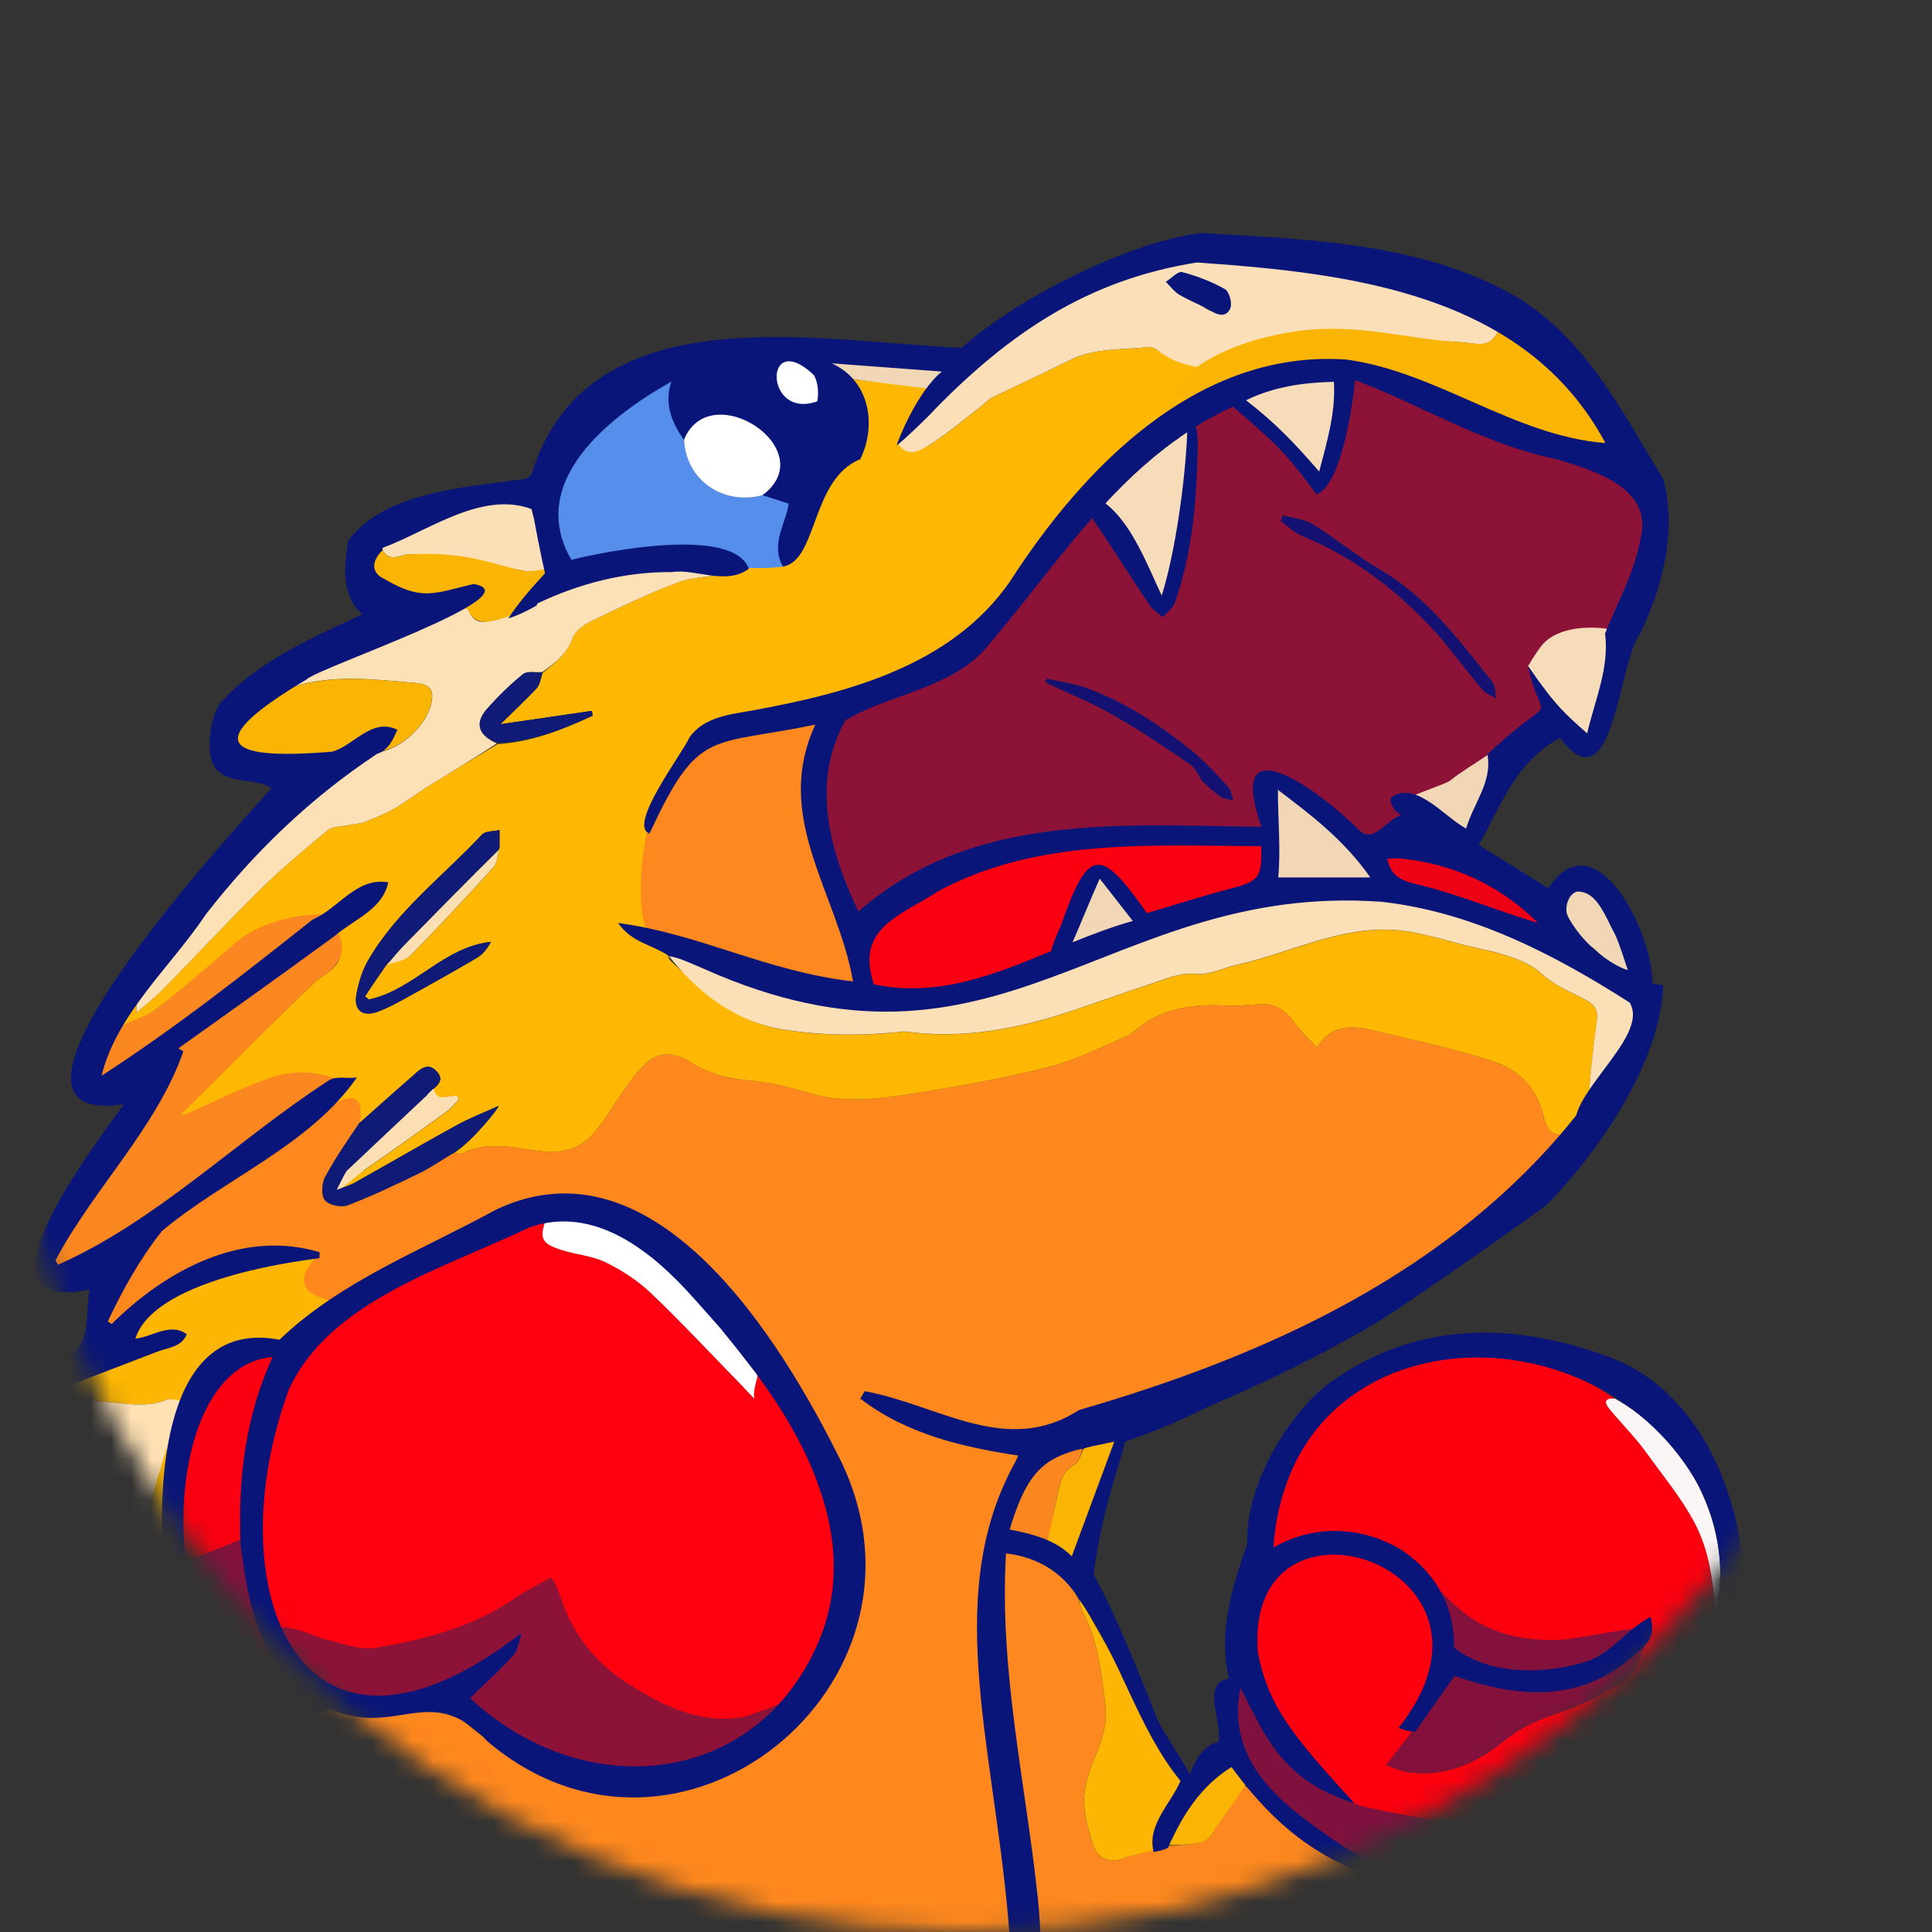
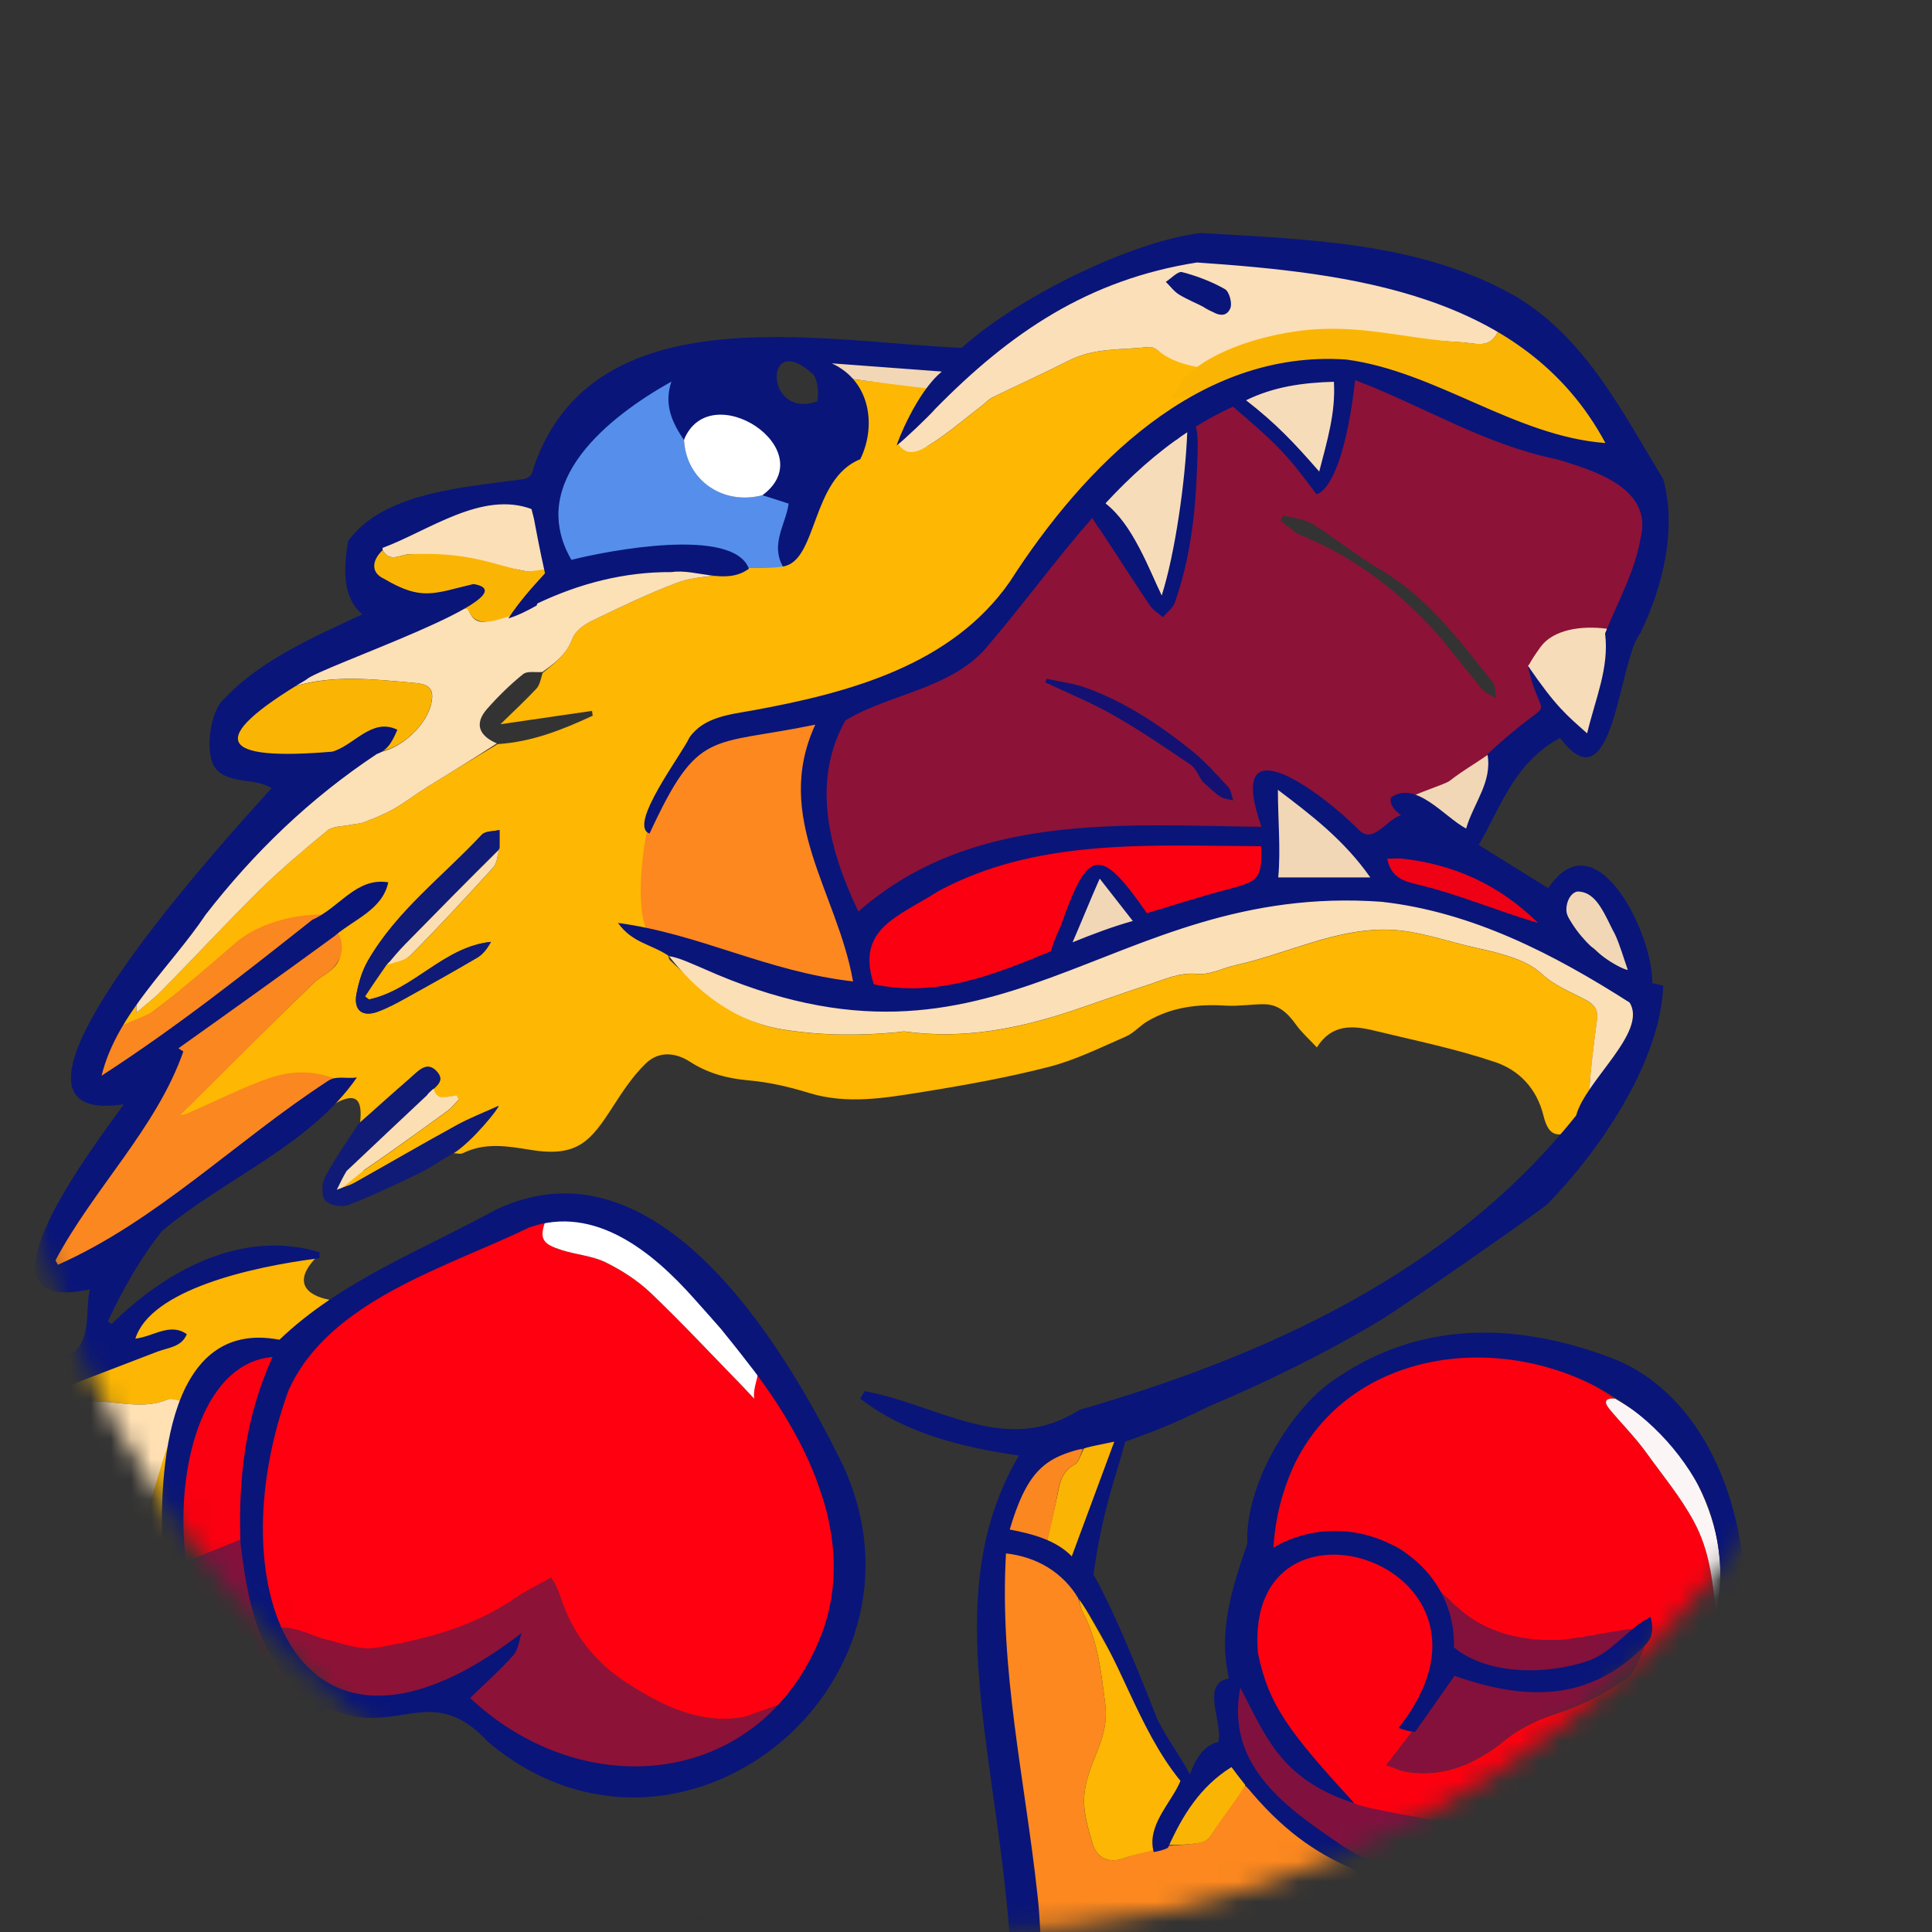
<svg xmlns="http://www.w3.org/2000/svg" width="96" height="96" viewBox="0 0 96 96" fill="none">
  <rect x="0" y="0" width="96" height="96" fill="#333333" stroke="none" />
  <mask id="mask0_1109_127726" style="mask-type:alpha" maskUnits="userSpaceOnUse" x="0" y="0" width="96" height="96">
    <circle cx="48" cy="48" r="48" fill="#D9D9D9" />
  </mask>
  <g mask="url(#mask0_1109_127726)">
    <path d="M57.961 91.728C57.747 91.781 57.534 91.836 57.22 91.925C56.715 92.078 56.291 92.153 55.902 92.314C55.181 92.611 54.515 92.377 54.287 91.609C54.074 90.887 53.843 90.127 53.865 89.392C53.885 88.679 54.151 87.946 54.423 87.272C54.764 86.431 55.045 85.635 54.92 84.68C54.717 83.124 54.565 81.57 53.821 80.149C53.688 79.891 53.632 79.594 53.541 79.314C53.541 79.314 53.538 79.333 53.519 79.328C53.482 79.317 53.452 79.308 53.452 79.303C53.458 79.269 53.466 79.239 53.477 79.206C52.622 77.94 51.454 77.219 49.92 77.047C49.92 78.795 49.77 80.479 49.95 82.125C50.383 86.084 51.002 90.022 51.482 93.976C51.654 95.385 51.54 96.306 51.659 97.772C58.363 102.02 58.399 100.635 58.613 100.366C58.699 100.704 58.682 102.006 58.624 102.536C58.538 103.304 59.262 104.067 59.973 103.793C60.641 103.535 61.604 102.844 62.192 102.414C62.789 101.978 63.305 99.811 63.33 100.291C63.366 100.999 63.477 102.355 63.599 103.049C63.766 104.001 64.537 104.156 65.247 103.46C65.628 103.088 66.257 102.059 66.59 101.642C68.094 99.978 68.302 98.429 68.408 98.224C68.549 97.941 68.103 97.796 68.319 97.552C68.494 97.827 68.447 97.691 68.48 97.982C68.558 98.629 68.66 99.595 68.66 100.283C69.501 99.875 72.084 96.09 72.617 94.267C68.713 93.204 64.679 91.323 61.671 88.551C61.152 89.422 60.716 90.277 60.239 91.107C60.125 91.304 59.889 91.512 59.678 91.55C59.115 91.662 58.535 91.678 57.961 91.728Z" fill="#FC881F" />
-     <path d="M33.671 132.17C33.596 132.459 32.78 132.95 32.627 133.194C33.155 133.18 33.443 133.688 33.385 134.068C33.074 136.11 32.752 138.155 32.605 140.214C32.539 141.144 32.894 142.101 33.019 143.05C33.185 144.335 33.604 145.5 34.473 146.491C34.986 147.073 36.062 148.489 36.21 148.611C37.089 151.893 43.399 153.516 45.588 154.091C46.412 154.307 47.006 153.808 47.078 152.923C47.17 151.802 47.317 150.761 48.058 149.768C47.486 149.476 46.546 149.157 45.985 149.007C45.311 148.827 44.664 148.924 44.179 149.49C43.324 150.486 42.594 150.509 41.568 149.601C40.885 148.999 40.13 148.48 39.467 147.859C38.815 147.245 38.218 146.568 37.633 145.889C37.339 145.547 37.514 145.264 37.841 144.995C38.737 144.254 39.814 144.082 40.899 144.06C42.186 144.032 43.48 144.179 44.77 144.165C45.119 144.163 45.466 143.849 45.813 143.677C45.672 143.405 45.569 143.108 45.383 142.872C45.014 142.403 45.075 142.04 45.666 141.968C46.113 141.915 46.64 141.998 47.037 142.206C47.769 142.589 48.499 142.756 49.306 142.631C47.73 141.721 46.154 140.811 44.567 139.895C42.944 140.408 43.715 142.381 43.64 142.575C43.446 142.487 43.074 140.963 43.291 140.264C43.688 138.988 44.367 138.83 45.347 138.036C47.558 136.241 49.753 133.768 51.132 131.313C51.399 130.835 51.388 129.989 51.46 129.337C50.946 128.943 50.305 128.283 50.341 127.744C50.505 125.225 50.611 122.7 50.738 120.178C50.658 120.158 50.577 120.139 50.497 120.122C50.297 120.302 50.117 120.508 49.898 120.658C49.301 121.074 48.621 121.293 47.972 120.891C47.605 120.663 47.289 120.244 47.117 119.839C46.873 119.27 46.784 118.635 46.632 118.027C45.719 119.459 44.839 120.913 43.887 122.317C42.653 124.137 40.832 125.339 39.051 126.712C38.526 127.139 47.106 118.235 48.216 113.119C50.375 107.411 50.711 101.878 50.169 95.779C49.873 92.436 49.481 89.097 48.99 85.779C48.585 83.024 49.048 80.368 49.201 77.579C49.298 75.826 50.483 72.502 50.591 72.33C50.599 72.316 43.676 69.724 43.374 69.505C43.449 69.383 47.331 70.731 48.826 71.12C50.586 71.575 52.794 70.97 54.481 70.415C60.439 68.462 66.119 65.914 71.313 62.377C73.647 60.787 75.9 59.08 78.153 57.379C78.647 57.007 78.991 56.433 79.352 55.884C78.991 55.9 78.652 55.934 78.369 56.078C77.393 56.575 76.949 56.472 76.693 55.434C76.36 54.083 75.478 53.173 74.293 52.773C72.34 52.113 70.303 51.699 68.294 51.211C67.226 50.953 66.171 50.867 65.433 52.043C65.039 51.622 64.673 51.3 64.398 50.914C63.996 50.351 63.535 49.901 62.806 49.898C62.179 49.896 61.546 50.007 60.922 49.968C59.548 49.882 58.233 50.032 57.029 50.736C56.648 50.958 56.343 51.33 55.944 51.502C54.69 52.049 53.441 52.67 52.126 53.009C50.072 53.539 47.975 53.916 45.877 54.252C43.99 54.554 42.092 54.896 40.175 54.299C39.212 54 38.21 53.769 37.209 53.683C36.14 53.592 35.172 53.331 34.276 52.751C33.532 52.268 32.711 52.238 32.089 52.84C31.451 53.459 30.94 54.227 30.455 54.985C29.364 56.677 28.715 57.512 26.406 57.141C25.23 56.952 24.117 56.749 22.999 57.299C22.877 57.36 22.699 57.301 22.497 57.31C21.928 57.64 21.431 58.006 20.885 58.27C19.7 58.847 18.509 59.416 17.28 59.888C16.961 60.01 16.337 59.882 16.142 59.641C15.948 59.399 15.984 58.794 16.154 58.472C17.563 57.019 19.353 54.011 16.811 54.621C13.692 56.763 10.865 58.844 7.746 60.989C7.624 61.072 7.499 61.181 7.433 61.308C6.878 62.327 6.325 63.348 5.79 64.377C5.598 64.746 5.032 65.809 4.866 66.195C4.93 66.239 5.873 65.828 5.934 65.873C8.52 62.829 15.804 62.291 15.798 62.388C15.557 62.477 15.188 62.812 14.894 62.981C14.866 64.064 15.205 64.424 16.373 64.585C19.078 63.178 21.381 62.252 24.095 60.859C27.378 59.177 30.521 59.183 33.138 61.486C37.472 66.758 39.725 69.13 41.776 72.599C43.191 76.04 43.335 79.458 41.69 82.876C39.717 86.972 34.425 89.838 29.975 89.117C27.794 88.765 25.937 87.613 24.142 86.389C23.535 85.973 22.993 85.454 22.375 85.058C22.097 84.88 21.67 84.744 21.367 84.822C19.686 85.252 18.024 85.507 16.353 84.78C16.206 84.716 15.934 84.761 15.809 84.861C14.539 85.871 12.433 85.757 10.943 84.275C10.712 84.045 10.535 83.759 10.324 83.493C8.948 84.935 7.532 86.045 5.865 86.783C4.452 87.41 2.846 87.652 1.703 86.165C1.6 86.031 1.259 86.02 1.042 86.051C-0.525 86.273 -2.088 86.536 -3.625 85.884C-3.761 85.826 -3.974 85.868 -4.119 85.934C-4.721 86.209 -5.32 86.489 -5.9 86.808C-6.882 87.347 -7.174 88.959 -6.322 89.661C-6.169 89.786 -5.287 89.863 -5.046 89.836C-2.665 89.569 -0.856 89.894 1.331 90.871C1.733 91.048 2.285 90.898 2.127 91.647C2.308 92.005 2.455 92.275 2.66 92.491C3.146 92.996 3.662 93.476 4.214 93.97C4.613 94.306 4.866 94.786 5.252 95.074C5.476 94.999 5.765 94.814 5.768 94.814C5.937 95.127 5.998 95.388 6.164 95.518C6.52 95.796 6.903 96.068 7.322 96.229C7.918 96.456 8.157 96.673 7.616 97.222C7.458 97.383 7.308 97.71 7.363 97.902C7.713 99.106 7.56 100.499 8.567 101.312C8.395 101.864 8.06 103.03 7.915 103.493C9.711 101.689 11.503 99.955 13.357 98.213C15.835 95.885 18.127 93.842 21.09 92.2C21.625 91.903 22.569 91.57 23.185 91.501C24.034 91.406 24.597 92.005 24.42 92.824C24.162 94.025 24.059 94.594 23.618 95.749C23.274 96.648 22.236 98.185 21.858 99.109C21.886 99.156 22.871 98.895 22.871 98.895C24.348 98.215 25.555 97.58 27.045 96.939C29.092 96.059 32.067 95.424 32.117 95.421C32.938 95.418 34.653 94.847 35.105 95.713C35.566 96.589 35.455 97.139 35 97.805C33.149 100.513 31.287 103.216 29.434 105.926C29.311 106.104 29.095 106.645 28.948 106.95C29.245 106.906 39.173 104.611 39.958 104.606C40.291 104.603 40.61 104.803 40.674 105.016C40.763 105.316 34.428 113.188 32.508 115.53C32.239 115.857 32.006 116.257 31.895 116.662C31.581 117.811 30.982 118.602 29.839 119.109C26.939 120.4 24.692 122.522 22.694 124.956C21.259 126.701 19.22 128.727 17.566 130.58C18.679 130.491 19.794 130.339 20.801 130.297C21.165 130.283 21.759 131.13 21.567 131.413C19.719 134.14 17.596 135.508 14.308 136.005C15.024 136.182 15.768 136.416 16.5 136.382C18.315 136.302 20.146 136.219 21.931 135.916C24.214 135.528 26.462 134.92 28.723 134.401C29.858 135.134 33.393 132.19 33.671 132.17Z" fill="#FE881E" />
    <path d="M22.547 57.303C22.7 57.306 22.877 57.361 23 57.3C24.118 56.751 25.23 56.954 26.407 57.142C28.715 57.514 29.365 56.679 30.455 54.986C30.941 54.232 31.451 53.46 32.09 52.841C32.711 52.239 33.532 52.273 34.276 52.753C35.172 53.333 36.138 53.591 37.209 53.685C38.208 53.771 39.212 54.004 40.175 54.301C42.093 54.895 43.991 54.556 45.877 54.254C47.975 53.918 50.073 53.538 52.126 53.011C53.441 52.672 54.687 52.051 55.944 51.504C56.341 51.332 56.646 50.96 57.029 50.738C58.233 50.033 59.549 49.883 60.922 49.97C61.547 50.008 62.179 49.897 62.806 49.9C63.536 49.903 63.994 50.352 64.399 50.916C64.674 51.301 65.04 51.623 65.434 52.045C66.172 50.869 67.226 50.952 68.295 51.213C70.304 51.701 72.34 52.114 74.294 52.775C75.479 53.174 76.361 54.084 76.694 55.436C76.949 56.474 77.393 56.579 78.37 56.08C78.653 55.935 78.989 55.902 79.366 55.835C79.43 55.852 79.424 55.846 79.405 55.785C79.38 55.68 79.374 55.638 79.313 55.594C79.155 55.128 78.947 54.656 78.975 54.201C79.044 53.016 79.208 51.837 79.358 50.66C79.419 50.178 79.213 49.914 78.811 49.698C78.073 49.304 77.254 48.984 76.655 48.432C76.053 47.88 75.376 47.644 74.654 47.425C74.241 47.3 73.819 47.209 73.397 47.114C71.913 46.787 70.434 46.226 68.944 46.199C66.325 46.149 63.936 47.406 61.413 47.961C60.77 48.102 60.117 48.457 59.502 48.399C58.578 48.31 57.828 48.69 57.029 48.948C55.733 49.367 54.457 49.839 53.164 50.266C50.511 51.141 47.809 51.654 44.998 51.263C44.876 51.246 44.745 51.279 44.62 51.293C42.725 51.476 40.874 51.468 38.949 51.168C36.479 50.785 34.948 49.24 33.297 47.719C33.219 47.647 33.216 47.497 33.177 47.381C33.177 47.381 33.18 47.389 33.15 47.392C33.078 47.37 33.047 47.334 33.028 47.286C32.484 47.023 31.923 46.784 31.399 46.484C31.157 46.346 31.54 46.515 31.193 46.165C31.846 46.274 32.156 46.437 32.572 46.415C31.826 44.961 32.17 41.44 32.184 41.34C32.081 41.16 32.198 40.644 32.248 40.544C33.002 39.087 33.538 38.26 34.468 36.92C35.186 35.885 36.291 35.768 37.475 35.557C40.314 35.05 42.978 34.414 45.567 33.132C47.365 32.244 48.993 30.685 50.203 29.076C51.075 27.916 52.101 26.789 52.961 25.618C55.173 22.61 59.216 19.899 62.545 18.307C61.283 18.026 58.536 18.257 57.495 17.386C57.39 17.297 57.215 17.23 57.082 17.244C55.756 17.394 54.388 17.274 53.133 17.907C51.877 18.543 50.589 19.122 49.324 19.744C49.127 19.841 48.971 20.022 48.794 20.157C47.914 20.829 47.076 21.564 46.138 22.139C45.661 22.43 44.729 21.992 44.684 21.978C44.618 21.869 45.717 20.08 46.208 19.297C44.862 19.098 43.269 18.951 41.971 18.801C42.284 19.372 42.623 19.933 42.895 20.524C42.989 20.729 42.925 21.012 42.925 21.259C42.925 21.514 42.933 21.775 42.895 22.025C42.858 22.253 42.831 22.591 42.684 22.674C40.863 23.698 40.464 25.607 39.776 27.322C39.579 27.81 39.326 28.018 38.732 28.041C38.136 28.127 37.642 28.174 37.151 28.224C36.851 28.326 36.551 28.429 36.127 28.532C35.211 28.665 34.37 28.676 33.635 28.956C32.173 29.514 30.755 30.197 29.345 30.879C28.982 31.057 28.563 31.381 28.435 31.734C28.152 32.516 27.561 32.944 26.959 33.443C26.87 33.734 26.826 34.029 26.662 34.209C26.138 34.775 25.566 35.299 24.867 35.987C26.543 35.743 27.98 35.532 29.415 35.324C29.426 35.405 29.44 35.483 29.451 35.563C27.961 36.254 26.449 36.864 24.723 36.975C23.529 37.697 22.381 38.385 21.246 39.093C20.677 39.445 20.144 39.861 19.564 40.194C19.104 40.458 18.602 40.655 18.105 40.849C17.88 40.935 17.625 40.938 17.386 40.99C17.009 41.071 16.54 41.046 16.271 41.265C15.111 42.209 13.968 43.18 12.902 44.229C11.254 45.849 9.681 47.547 8.06 49.201C7.697 49.57 7.278 49.886 6.773 50.325C6.773 50.017 6.773 49.9 6.773 49.781C6.223 50.649 5.657 51.51 5.136 52.395C5.019 52.592 5.05 52.875 4.98 53.313C5.538 52.98 5.94 52.739 6.34 52.42C5.729 52.212 5.704 51.854 6.087 51.493C6.601 51.01 7.181 50.597 7.738 50.164C9.012 49.173 10.338 48.244 11.551 47.187C12.694 46.19 14.303 45.799 15.863 45.877C15.863 45.877 18.496 44.098 18.871 44.087C18.732 44.417 17.303 45.819 16.548 46.471C17.1 47.345 17.012 47.819 16.215 48.382C16.01 48.529 15.782 48.654 15.605 48.829C13.549 50.821 8.809 55.475 8.865 55.469C10.261 55.222 11.773 54.215 13.063 53.793C14.076 53.463 15.141 53.155 16.237 53.521C16.307 53.499 16.978 53.699 17.386 53.685C17.214 54.04 16.31 54.778 16.115 55.181C18.005 53.846 18.013 54.931 17.861 56.041C18.79 55.314 19.537 54.295 20.386 53.568C20.752 53.255 21.188 52.703 21.681 53.224C22.234 53.807 21.451 54.059 21.251 54.462C21.521 54.504 21.743 54.545 21.962 54.537C22.209 54.529 22.453 54.476 22.7 54.445C22.73 54.512 22.764 54.578 22.794 54.645C22.611 54.834 22.453 55.05 22.242 55.203C20.871 56.196 19.503 57.192 18.105 58.144C17.897 58.285 17.489 57.972 17.148 58.022C16.992 58.269 16.931 58.71 16.726 59.129C17.156 58.963 17.395 58.901 17.6 58.785C19.301 57.83 20.985 56.851 22.694 55.913C23.36 55.55 24.073 55.275 24.764 54.959C24.817 55.031 23.46 56.732 22.547 57.303ZM24.792 42.272C24.703 42.553 24.695 42.908 24.515 43.105C23.174 44.578 21.82 46.041 20.419 47.456C20.136 47.741 19.634 47.666 19.143 47.886C18.807 48.38 18.474 49.018 18.138 49.512C18.205 49.562 18.269 49.614 18.335 49.664C20.569 49.187 22.034 47.05 24.398 46.801C24.218 47.125 24.007 47.411 23.724 47.581C22.542 48.277 21.343 48.946 20.144 49.609C19.7 49.853 19.248 50.097 18.774 50.272C17.999 50.555 17.558 50.197 17.716 49.379C17.825 48.815 17.999 48.233 18.282 47.739C19.717 45.25 22.028 43.535 23.946 41.473C24.12 41.287 24.523 41.315 24.823 41.243C24.823 41.545 24.825 41.848 24.792 42.272Z" fill="#FEB702" />
    <path d="M61.443 19.966C60.383 20.557 60.197 20.385 59.149 21.054C59.34 21.326 57.992 30.424 57.792 30.663C57.573 30.471 55.217 26.711 54.39 25.474C54.068 24.991 50.397 30.416 49.04 31.925C47.675 33.446 45.763 34.112 43.901 34.814C42.361 34.314 40.23 36.997 41.013 38.909C40.766 41.121 41.684 43.615 42.52 45.693C42.766 45.521 62.356 41.29 62.784 41.29C62.068 36.867 66.271 40.202 67.42 41.42C67.831 41.856 69.64 40.94 70.015 40.699C69.876 40.577 69.249 40.144 69.171 40.005C69.085 39.847 70.392 39.928 70.606 39.767C71.396 39.162 73.364 38.374 74.149 37.763C74.954 37.125 75.761 36.29 76.566 35.652C76.91 35.377 76.646 34.714 76.355 34.381C76.208 34.209 76.361 34.087 76.297 33.881C76.208 33.598 76.022 33.487 75.989 33.188C76.28 33.21 76.435 32.98 76.829 32.98C77.007 32.899 77.126 32.855 77.16 32.777C77.651 31.567 78.619 31.437 79.895 31.556C80.298 30.693 80.958 29.345 81.311 28.459C81.574 27.802 81.724 26.953 81.866 26.256C82.09 25.152 81.355 24.503 80.359 23.956C79.391 23.426 78.361 22.91 77.293 22.68C75.256 22.241 73.358 21.511 71.505 20.585C70.175 19.922 68.78 19.394 67.27 18.742C67.154 19.55 67.101 20.119 66.987 20.676C66.812 21.542 66.66 22.422 66.38 23.254C66.041 24.264 65.678 24.086 64.912 23.354C63.982 22.458 61.443 19.966 61.443 19.966ZM71.582 31.686C69.654 29.506 67.428 27.732 64.704 26.625C64.312 26.464 63.991 26.131 63.635 25.876C63.677 25.787 63.719 25.698 63.76 25.61C64.251 25.746 64.804 25.782 65.217 26.037C66.36 26.742 67.401 27.613 68.561 28.287C70.93 29.669 72.509 31.814 74.163 33.892C74.316 34.084 74.288 34.422 74.343 34.691C74.121 34.558 73.844 34.472 73.686 34.286C72.989 33.462 72.329 32.608 71.582 31.686ZM59.728 38.795C59.545 38.526 59.423 38.171 59.174 38.002C57.914 37.147 56.654 36.287 55.333 35.535C54.248 34.916 53.08 34.442 51.951 33.906C51.97 33.845 51.99 33.787 52.009 33.726C52.667 33.876 53.352 33.956 53.982 34.184C55.913 34.883 57.606 36.012 59.199 37.283C59.87 37.819 60.447 38.476 61.035 39.109C61.182 39.267 61.202 39.545 61.28 39.767C61.069 39.711 60.827 39.7 60.655 39.589C60.347 39.384 60.084 39.117 59.728 38.795Z" fill="#8C1238" />
    <path d="M39.343 84.756C41.118 83.782 40.919 82.067 41.546 80.219C42.309 77.963 41.573 76.434 40.797 74.175C40.022 71.925 39.151 69.541 37.653 67.721C37.644 68.196 37.397 68.931 37.475 69.5C37.148 69.15 36.959 68.945 36.765 68.745C35.294 67.239 33.86 65.696 32.333 64.245C31.687 63.629 30.899 63.118 30.094 62.724C29.425 62.397 28.629 62.344 27.91 62.114C26.992 61.819 26.898 61.578 27.211 60.648C26.889 60.709 26.551 60.726 26.248 60.843C22.855 62.122 19.7 63.864 16.662 65.829C15.499 66.578 14.761 67.685 14.284 68.928C12.741 72.932 12.183 77.075 13.804 81.207C14.597 80.985 15.527 81.304 16.179 81.468C17.006 81.676 17.899 82.017 18.695 81.884C21.123 81.473 23.51 80.857 25.593 79.422C26.148 79.04 26.765 78.745 27.369 78.401C27.458 78.523 27.53 78.598 27.569 78.684C27.675 78.915 27.78 79.148 27.858 79.389C28.446 81.207 29.589 82.633 31.16 83.64C32.894 84.75 34.731 85.691 36.923 85.333C37.059 85.302 39.193 84.733 39.343 84.756Z" fill="#FE000F" />
    <path d="M4.251 93.993C3.749 93.505 3.147 92.986 2.661 92.481C2.456 92.267 2.342 91.871 2.151 91.568C1.901 91.538 1.601 91.779 1.41 91.704C-1.415 90.608 -4.284 90.183 -7.25 91.077C-6.629 91.366 -5.974 91.518 -5.408 91.832C-4.772 92.187 -4.753 92.67 -5.352 93.08C-5.674 93.3 -6.146 93.361 -6.554 93.383C-7.478 93.43 -8.807 94.162 -8.904 94.787C-9.007 95.439 -9.428 96.121 -8.735 96.735C-8.599 96.857 -8.577 97.168 -8.588 97.387C-8.685 99.168 -9.317 100.705 -10.733 101.849C-11.36 102.356 -11.873 102.243 -12.334 101.568C-12.694 101.038 -13.163 101.074 -13.46 101.638C-13.635 101.971 -13.785 102.356 -14.059 102.581C-14.268 102.75 -14.709 102.817 -14.947 102.709C-15.186 102.601 -15.428 102.229 -15.444 101.957C-15.5 101.097 -15.452 100.228 -15.444 99.362C-16.765 101.713 -17.356 104.543 -17.514 107.187C-17.45 107.223 -15.766 105.805 -15.411 105.631C-15.441 106.011 -16.177 106.646 -16.01 106.535C-16.721 110.364 -14.14 113.134 -11.41 115.758C-11.199 115.065 -10.999 114.377 -10.916 113.672C-10.755 112.287 -10.605 112.334 -10.452 110.95C-10.427 110.722 -10.266 109.08 -10.133 108.863C-10.008 109.08 -9.839 109.285 -9.773 109.518C-9.711 109.729 -9.748 109.973 -9.77 110.201C-9.859 111.133 -10.186 112.107 -10.236 113.009C-9.698 112.931 -8.982 112.839 -8.493 112.792C-8.296 112.773 -8.099 112.737 -7.905 112.74C-7.195 112.748 -6.476 112.723 -5.774 112.806C-5.241 112.87 -5.166 113.297 -5.205 113.788C-5.372 115.828 -5.566 117.867 -5.641 119.91C-5.691 121.294 -5.255 122.523 -4.14 123.492C-2.888 124.577 -1.412 124.38 -0.688 122.912C-0.261 122.043 0.688 121.402 1.526 120.939C1.526 120.939 2.822 117.767 3.322 116.144C4.337 112.839 4.956 111 6.024 107.712C6.396 106.566 6.868 104.235 7.922 103.486C8.091 102.978 8.402 101.857 8.574 101.305C7.564 100.495 7.72 99.099 7.37 97.895C7.314 97.703 7.462 97.376 7.622 97.215C8.164 96.665 7.925 96.449 7.328 96.221C6.912 96.063 6.526 95.791 6.171 95.511C6.005 95.381 5.944 95.12 5.774 94.806C5.772 94.806 5.447 94.901 5.239 95.028C5.58 95.852 6.168 96.493 6.407 97.259C6.651 98.042 6.804 98.891 6.779 99.707C6.754 100.472 6.146 100.739 5.453 100.375C4.118 99.679 3.175 98.574 2.353 97.353C2.4 97.295 2.445 97.237 2.492 97.179C3.663 98.083 5.128 99.82 6.427 99.917C6.407 99.501 6.249 98.899 6.169 98.494C5.888 97.09 5.156 95.908 4.29 94.787C4.135 94.595 4.251 93.993 4.251 93.993ZM-7.897 105.056C-7.761 104.568 -7.525 104.082 -7.508 103.588C-7.45 101.835 -6.518 100.525 -5.388 99.052C-4.806 99.767 -3.976 100.339 -3.848 101.036C-3.629 102.251 -3.823 103.547 -3.884 104.806C-3.909 105.303 -3.993 105.805 -4.129 106.283C-4.475 107.52 -4.811 108.766 -5.283 109.956C-5.391 110.231 -6.085 110.495 -6.409 110.403C-6.779 110.301 -7.092 109.829 -7.325 109.454C-7.486 109.193 -7.431 108.808 -7.542 108.502C-7.938 107.426 -8.327 106.352 -7.897 105.056Z" fill="#FEB701" />
    <path d="M80.337 81.417C80.681 81.126 80.961 81.492 81.316 81.217C81.494 81.078 81.813 80.643 82.01 80.529C82.043 80.781 82.062 80.712 82.04 80.956C82.024 81.142 81.877 81.317 81.805 81.603C81.494 82.291 81.308 83.073 80.817 83.412C79.804 84.111 78.672 84.71 77.506 85.093C76.494 85.424 75.572 85.829 74.754 86.492C73.358 87.621 71.815 88.318 69.973 88.057C69.582 88.001 69.21 87.815 68.888 87.71C69.39 87.061 69.801 86.528 70.212 85.998C69.954 85.906 70.1 85.845 69.84 85.757C69.94 85.493 70.556 84.863 70.739 84.683C73.125 82.308 71.327 78.267 67.678 77.332C66.596 77.055 65.5 77.121 64.457 77.552C62.908 78.19 62.043 79.988 62.448 81.994C62.969 84.577 64.282 87.369 66.282 89.233C67.412 89.841 68.355 89.908 69.424 90.413C70.045 90.707 72.279 90.565 72.653 90.554C75.789 91.683 83.32 89.938 83.578 86.991C84.801 84.877 84.971 82.713 85.281 80.154C85.093 78.542 84.968 77.085 84.185 75.629C83.514 74.38 82.64 73.342 81.838 72.224C81.28 71.447 80.595 70.764 79.981 70.026C79.715 69.707 79.718 69.463 80.237 69.494C77.415 67.585 74.276 66.7 70.969 67.476C67.989 68.176 65.544 69.874 64.265 72.857C63.738 74.089 63.239 75.759 63.239 77.202C64.554 76.467 65.83 76.164 67.254 76.339C69.471 76.608 70.142 76.997 71.133 78.995C71.352 79.114 72.304 79.771 72.412 79.871C73.788 81.12 75.45 81.519 77.248 81.511C78.272 81.497 79.304 81.447 80.337 81.417Z" fill="#FD000F" />
    <path d="M16.375 64.584C15.24 64.379 14.502 63.702 15.748 62.45C12.349 62.289 6.963 64.334 6.688 66.64C6.988 66.565 7.351 66.477 7.573 66.415C7.967 66.313 8.034 66.257 8.434 66.218C8.633 66.199 8.997 66.571 8.828 66.657C8.492 66.826 8.106 66.893 7.751 67.029C5.359 67.955 2.951 68.843 0.589 69.842C-0.31 70.222 -1.148 70.8 -1.922 71.402C-2.951 72.204 -3.9 74.454 -3.714 75.619C-3.803 75.633 -4.438 74.89 -4.713 74.429C-5.124 74.992 -5.548 75.572 -5.973 76.257C-5.487 76.824 -5.002 77.287 -4.475 77.786C-4.633 77.87 -4.738 77.925 -4.844 77.981C-4.985 78.128 -5.124 78.275 -5.343 78.483C-5.659 78.885 -6.003 79.193 -6.114 79.571C-6.375 80.459 -5.812 80.9 -5.057 81.169C-4.5 81.022 -3.836 81.213 -3.151 81.066C-1.744 81.371 -0.595 80.903 0.431 80.464C0.903 81.088 1.294 81.607 1.685 82.123C1.882 82.115 2.077 82.107 2.399 82.101C2.82 82.051 3.153 82.071 3.406 81.938C5.218 80.966 6.608 79.515 7.873 77.928C7.945 77.836 8.281 77.553 8.32 77.431C8.323 75.95 8.461 72.858 8.42 71.349C8.223 71.846 7.654 74.138 7.44 74.637C6.769 76.216 5.606 77.359 4.119 78.178C3.572 78.48 2.998 78.499 2.46 78.119C1.91 77.734 1.955 77.17 2.007 76.602C2.046 76.208 2.074 75.816 2.118 75.311C1.655 75.431 1.319 75.517 0.981 75.603C0.637 75.689 0.292 75.783 -0.054 75.855C-0.948 76.041 -1.628 75.309 -1.4 74.418C-1.345 74.204 -1.361 73.96 -1.27 73.766C-1.106 73.411 -0.948 73.014 -0.673 72.758C-0.434 72.537 -0.038 72.487 0.287 72.362C0.345 71.757 0.42 70.977 0.797 70.78C1.763 70.278 2.845 69.937 3.916 69.712C5.362 69.407 6.877 70.167 8.331 69.534C8.428 69.493 8.944 69.809 9.111 69.52C9.743 68.108 9.813 67.753 11.322 67.184C12.271 66.826 13.362 66.546 14.147 66.89C15.021 66.155 15.515 65.325 16.375 64.584Z" fill="#FCB603" />
    <path d="M33.144 47.385C34.562 49.23 36.476 50.776 38.946 51.161C40.871 51.461 42.722 51.469 44.617 51.286C44.742 51.275 44.873 51.239 44.995 51.256C47.806 51.647 50.505 51.134 53.161 50.26C54.454 49.832 55.73 49.361 57.026 48.941C57.828 48.683 58.574 48.303 59.498 48.392C60.114 48.45 60.769 48.095 61.41 47.954C63.932 47.396 66.322 46.139 68.941 46.192C70.431 46.219 71.91 46.783 73.394 47.107C73.816 47.199 74.238 47.293 74.651 47.418C75.373 47.637 76.05 47.87 76.652 48.425C77.251 48.978 78.07 49.297 78.808 49.691C79.21 49.904 79.416 50.171 79.355 50.654C79.202 51.83 79.041 53.009 78.972 54.194C78.944 54.652 79.152 55.121 79.332 55.559C79.488 55.523 80.936 52.146 81.422 50.412C81.472 50.232 81.047 49.86 80.903 49.688C80.725 49.48 80.481 49.316 80.237 49.183C76.541 47.188 72.889 45.068 68.575 44.679C65.411 44.394 62.306 44.763 59.315 45.789C56.238 46.846 53.644 47.526 50.639 48.772C47.939 49.893 44.751 50.445 41.942 49.932C40.944 49.749 34.864 47.99 34.814 48.001C34.595 47.926 33.066 47.313 33.144 47.385Z" fill="#FBDFB6" />
    <path d="M6.789 49.748C6.776 49.895 6.776 50.015 6.776 50.323C7.283 49.884 7.702 49.568 8.063 49.199C9.681 47.548 11.257 45.85 12.905 44.226C13.97 43.178 15.117 42.209 16.273 41.263C16.543 41.044 17.012 41.069 17.389 40.988C17.628 40.938 17.883 40.936 18.108 40.847C18.604 40.653 19.107 40.456 19.567 40.192C20.147 39.859 20.68 39.443 21.249 39.09C22.386 38.383 23.535 37.695 24.687 36.94C23.779 36.549 23.571 35.947 24.198 35.231C24.745 34.609 25.344 34.021 25.991 33.499C26.202 33.327 26.626 33.422 26.954 33.391C27.564 32.944 28.155 32.517 28.438 31.735C28.566 31.382 28.985 31.057 29.348 30.88C30.758 30.195 32.176 29.512 33.638 28.957C34.373 28.677 35.214 28.666 36.074 28.521C35.197 28.427 34.251 28.244 33.313 28.283C31.912 28.341 30.519 28.544 29.126 28.721C28.926 28.746 28.752 28.974 28.491 29.187C27.814 29.492 27.209 29.714 26.604 29.939C26.604 29.939 26.612 29.942 26.604 29.984C26.496 30.084 26.396 30.142 26.296 30.203C25.93 30.33 25.566 30.461 25.119 30.619C24.404 30.749 23.668 31.338 23.266 30.275C23.238 30.203 22.986 30.214 22.839 30.186C20.28 31.332 17.719 32.473 15.166 33.627C14.967 33.718 14.809 33.902 14.609 34.11C16.559 33.513 18.568 33.752 20.574 33.932C21.01 33.971 21.498 34.043 21.476 34.626C21.429 35.877 19.92 37.317 18.604 37.414C15.325 39.543 12.561 42.226 10.169 45.3C9.023 46.76 7.921 48.244 6.789 49.748Z" fill="#FCE0B6" />
    <path d="M32.153 41.325C32.092 41.458 31.432 45.002 32.228 46.431C32.556 46.55 32.819 46.614 33.108 46.736C36.008 47.943 39.376 48.423 42.684 48.992C42.437 47.987 42.467 47.199 42.201 46.342C41.982 45.64 39.678 38.575 40.849 35.781C39.481 36.039 37.808 36.578 36.546 36.566C34.925 36.555 34.334 37.682 33.624 38.7C33.063 39.505 32.669 40.423 32.153 41.325Z" fill="#FC881F" />
    <path d="M44.638 22.07C45.077 22.725 45.657 22.428 46.134 22.137C47.072 21.56 47.91 20.825 48.789 20.156C48.967 20.02 49.122 19.837 49.319 19.742C50.585 19.124 51.872 18.541 53.129 17.906C54.383 17.27 55.751 17.392 57.078 17.242C57.211 17.229 57.386 17.295 57.491 17.384C58.532 18.255 59.839 18.258 61.14 18.499C61.606 18.372 64.181 18.288 64.647 18.075C65.199 17.767 63.493 17.448 63.992 17.276C66.839 16.296 69.744 16.848 72.63 17.009C73.316 17.048 73.987 17.351 74.412 16.524C74.448 16.454 74.647 16.474 74.769 16.449C73.599 15.908 72.464 15.261 71.248 14.848C68.052 13.755 64.714 13.386 61.367 13.108C60.713 13.053 60.06 12.88 59.411 12.9C57.241 12.961 55.751 13.444 53.948 14.454C50.987 16.113 48.11 18.122 45.832 20.68C45.576 20.969 44.638 22.07 44.638 22.07ZM59.747 15.217C59.273 14.989 58.476 14.246 58.254 14.029C58.526 13.857 58.779 13.741 58.992 13.796C59.73 13.988 59.933 13.871 60.596 14.246C60.81 14.365 60.965 14.953 60.86 15.2C60.654 15.672 60.208 15.553 59.747 15.217Z" fill="#FBDFB8" />
    <path d="M39.934 84.331C39.798 84.261 37.059 85.308 36.917 85.33C34.725 85.691 32.889 84.747 31.154 83.637C29.581 82.63 28.438 81.204 27.852 79.386C27.775 79.145 27.669 78.915 27.564 78.681C27.525 78.593 27.453 78.52 27.364 78.398C26.759 78.743 26.143 79.037 25.588 79.419C23.504 80.854 21.118 81.47 18.69 81.881C17.896 82.017 17.003 81.673 16.173 81.465C15.521 81.301 14.445 80.668 13.671 80.943C14.875 83.593 17.416 84.669 20.008 84.328C21.914 84.076 25.313 81.731 25.696 81.567C25.563 81.942 23.457 83.585 22.694 84.328C22.919 84.517 23.823 85.23 24.145 85.455C26.482 87.083 28.943 88.432 31.862 88.382C33.935 88.349 38.369 85.774 39.934 84.331Z" fill="#8D1237" />
    <path d="M53.527 46.509C52.93 46.543 52.791 46.19 52.972 45.727C53.299 44.875 53.577 44.401 54.007 43.599C54.417 42.833 54.42 42.849 54.972 43.516C55.505 44.157 56.288 44.85 56.848 45.558C58.144 45.175 59.948 44.661 61.34 44.298C62.861 43.901 62.967 43.371 62.922 41.781C60.611 41.781 58.299 41.72 55.993 41.795C52.811 41.898 49.725 42.544 46.879 44.012C45.782 44.578 44.789 45.355 43.787 46.09C43.582 46.24 42.963 46.715 42.966 46.998C42.972 47.55 43.116 48.482 43.196 49.104C44.928 49.323 47.311 49.287 49.007 48.668C50.558 48.102 52.164 47.481 53.732 46.837C53.768 46.798 53.527 46.509 53.527 46.509Z" fill="#FA0010" />
    <path d="M28.759 105.757C29.427 104.736 30.651 102.915 31.3 102.016C32.516 100.332 32.971 99.161 34.211 97.496C34.364 97.294 34.517 97.088 34.647 96.872C35.074 96.17 35.182 95.604 34.38 95.718C32.879 95.926 30.346 95.576 28.939 96.092C26.68 96.922 25.074 98.157 22.871 99.136C22.46 99.319 22.144 99.949 21.753 100.166C21.539 100.285 21.372 100.535 21.25 100.762C21.001 101.228 20.468 102.15 20.274 102.56C21.863 102.924 27.993 104.517 28.759 105.757Z" fill="#FBFBFC" />
    <path d="M9.055 69.649C8.93 69.574 8.43 69.493 8.333 69.535C6.877 70.165 5.364 69.407 3.919 69.712C2.845 69.937 1.765 70.278 0.8 70.781C0.422 70.978 0.347 71.757 0.289 72.362C-0.038 72.487 -0.435 72.54 -0.671 72.759C-0.946 73.014 -1.104 73.411 -1.267 73.766C-1.356 73.961 -1.342 74.205 -1.398 74.418C-1.625 75.309 -0.946 76.044 -0.052 75.856C0.295 75.784 0.639 75.689 0.983 75.603C1.321 75.52 1.657 75.431 2.121 75.312C2.079 75.817 2.048 76.211 2.01 76.602C1.954 77.171 1.91 77.734 2.462 78.12C3.003 78.5 3.575 78.478 4.121 78.178C5.608 77.36 6.771 76.219 7.443 74.638C7.653 74.138 7.762 73.594 7.961 73.023C8.239 71.885 8.822 70.797 9.055 69.649Z" fill="#FFE1B4" />
    <path d="M15.608 48.828C15.788 48.653 16.013 48.528 16.218 48.381C17.015 47.818 17.25 46.974 16.671 46.145C14.079 47.926 11.149 50.332 8.582 52.16C8.662 52.213 5.014 58.889 3.171 61.669C2.994 61.936 2.847 62.224 2.686 62.502C2.727 62.571 2.888 62.885 2.93 62.957C3.651 63.12 14.156 56.525 16.615 53.589C15.547 53.181 14.489 53.212 13.479 53.539C12.189 53.961 10.538 54.807 9.204 55.365C9.073 55.398 9.015 55.396 8.959 55.393C9.029 55.371 13.549 50.82 15.608 48.828Z" fill="#FA8720" />
    <path d="M23.666 92.047C23.177 92.2 22.705 92.283 22.323 92.51C18.363 94.869 14.695 97.599 11.592 101.037C11.407 101.245 10.805 101.928 10.463 102.355C11.82 102.25 12.922 102.094 14.079 101.961C15.732 101.772 18.141 102.067 19.642 102.982C20.219 101.67 20.952 100.091 21.562 98.812C22.381 97.089 23.263 95.413 24.087 93.692C24.276 93.29 24.265 92.544 23.666 92.047Z" fill="#FAFAFC" />
    <path d="M37.195 28.224C37.688 28.229 38.393 28.237 38.929 28.146C38.468 26.986 39.434 26.012 39.578 24.983C39.126 24.836 38.427 24.747 37.891 24.608C35.857 25.108 34.151 23.853 33.981 21.855C33.482 20.956 33.105 19.852 33.482 18.742C32.006 19.827 30.155 20.585 29.023 22.08C28.493 22.779 28.11 23.429 27.869 24.272C27.511 25.526 27.846 27.039 28.438 28.099C29.517 27.871 30.413 27.627 31.492 27.56C32.946 27.474 34.367 27.491 35.824 27.596C36.37 27.638 36.495 27.372 37.195 28.224Z" fill="#558FEB" />
    <path d="M8.257 77.445C8.187 77.509 7.946 77.839 7.874 77.931C6.608 79.518 5.218 80.969 3.406 81.94C3.154 82.076 2.049 82.068 1.689 82.129C1.633 82.504 2.435 82.859 2.416 83.222C2.391 83.7 2.246 84.182 2.296 84.649C2.399 85.631 3.151 86.671 4.106 86.486C5.057 86.3 6.009 85.889 6.844 85.406C7.757 84.876 8.692 84.094 9.538 83.442C9.891 83.17 10.002 82.69 9.78 82.312C8.959 80.933 8.495 79.077 8.257 77.445Z" fill="#FB871F" />
    <path d="M74.824 16.46C74.646 16.469 74.446 16.452 74.413 16.519C73.986 17.346 73.317 17.043 72.632 17.004C69.749 16.843 67.487 16.033 64.432 16.458C61.377 16.885 58.633 18.244 58.256 19.804C59.676 19.729 65.922 18.164 67.368 18.264C68.603 18.35 70.381 19.554 71.502 20.09C74.055 21.313 80.04 22.193 80.148 22.129C78.692 20.187 76.96 17.851 74.824 16.46Z" fill="#FAB504" />
    <path d="M53.59 79.336C53.635 79.591 53.687 79.891 53.823 80.149C54.57 81.572 54.72 83.124 54.922 84.68C55.047 85.635 54.767 86.431 54.425 87.272C54.151 87.949 53.887 88.679 53.868 89.392C53.848 90.127 54.079 90.887 54.29 91.609C54.517 92.377 55.183 92.61 55.904 92.314C56.293 92.153 57.05 92.031 57.5 91.872C57.542 91.495 57.586 91.165 57.714 90.89C58.135 89.997 58.466 89.333 58.898 88.543C58.635 88.24 58.03 87.474 57.85 87.119C57.087 85.624 56.346 84.391 55.583 82.896C54.967 81.7 54.287 80.537 53.59 79.336Z" fill="#FCB603" />
    <path d="M70.229 85.949C69.796 86.518 69.385 87.048 68.88 87.7C69.202 87.806 69.574 87.992 69.965 88.047C71.808 88.311 73.35 87.614 74.746 86.482C75.565 85.819 76.486 85.417 77.499 85.084C78.667 84.704 79.796 84.101 80.809 83.402C81.3 83.064 81.486 82.284 81.777 81.648C78.88 84.581 75.523 84.279 72.204 83.127C71.538 84.082 70.897 84.998 70.229 85.949Z" fill="#83113C" />
    <path d="M18.627 37.37C19.911 37.318 21.421 35.877 21.468 34.626C21.49 34.043 21.002 33.971 20.566 33.932C18.56 33.755 16.551 33.516 14.553 34.132C13.704 34.64 12.775 35.092 12.087 35.78C11.373 36.493 11.57 37.531 12.572 37.567C13.807 37.612 14.883 37.756 16.116 37.675C16.479 37.65 19.232 36.302 19.567 36.357C19.423 36.64 19.426 36.715 19.234 36.962C19.101 37.132 18.854 37.209 18.627 37.37Z" fill="#FAB504" />
    <path d="M2.27 82.454C1.9 81.885 0.907 81.086 0.435 80.465C-0.591 80.906 -1.968 81.178 -3.313 80.876C-3.552 81.103 -3.569 81.222 -3.779 81.397C-4.268 81.799 -4.848 82.105 -5.283 82.554C-6.094 83.389 -6.121 84.388 -5.009 84.702C-3.08 85.243 -0.638 85.701 1.454 85.301C1.326 84.327 1.645 83.337 2.27 82.454Z" fill="#FB871F" />
    <path d="M72.029 90.612C71.299 90.418 67.922 89.905 67.301 89.611C66.233 89.106 62.686 86.378 61.959 84.491C61.865 84.25 61.724 84.025 61.568 83.723C60.344 89.136 67.673 93.593 72.964 93.862C74.781 94.261 76.141 93.001 77.637 91.875C75.808 91.686 73.588 91.706 72.029 90.612Z" fill="#80113E" />
    <path d="M12.081 76.451C12.109 75.921 12.389 74.761 12.384 74.231C12.353 71.759 12.961 69.087 13.968 66.825C14.015 66.717 10.558 67.599 9.881 70.421C9.182 72.746 8.785 74.794 9.243 77.572C10.145 77.222 11.241 76.87 12.081 76.451Z" fill="#FA0010" />
    <path d="M12.08 76.449C11.209 76.802 9.786 77.354 8.892 77.776C9.114 80.14 9.886 82.401 11.819 83.952C12.658 84.624 14.309 84.671 15.391 84.329C13.054 82.293 12.458 79.279 12.08 76.449Z" fill="#83113C" />
    <path d="M27.119 60.631C26.758 61.58 26.991 61.821 27.913 62.115C28.634 62.345 29.43 62.398 30.096 62.725C30.901 63.12 31.689 63.63 32.336 64.246C33.859 65.697 35.296 67.24 36.767 68.747C36.961 68.947 37.15 69.152 37.477 69.501C37.4 68.933 37.716 68.433 37.672 67.975C37.683 67.914 37.272 67.678 37.222 67.67C37.139 67.565 34.406 64.357 34.381 64.346C34.342 64.304 32.76 62.67 31.883 62.004C30.546 60.994 28.906 60.367 27.119 60.631Z" fill="white" />
    <path d="M27.531 28.391C27.337 27.353 26.574 26.207 26.38 25.166C25.411 24.598 24.387 24.911 23.425 25.236C21.993 25.721 20.605 26.343 19.151 26.989C19.052 27.111 18.999 27.15 18.946 27.192C18.946 27.192 18.957 27.192 18.966 27.247C19.304 27.974 19.812 27.597 20.281 27.542C20.794 27.489 22.975 27.653 22.551 27.653C24.021 27.916 24.607 28.096 26.075 28.374C26.355 28.43 27.234 28.424 27.531 28.391Z" fill="#FBDFB6" />
    <path d="M54.865 24.634C54.896 24.887 54.952 25.095 55.049 25.392C56.497 26.493 56.999 28.1 57.729 29.607C58.459 27.24 59.186 23.785 59.147 21.371C58.967 21.177 58.464 22.09 58.242 21.862C57.094 22.75 55.992 23.669 54.865 24.634Z" fill="#F7DCB9" />
    <path d="M33.987 21.852C34.101 23.867 35.918 25.124 37.896 24.605C39.267 23.65 39.176 22.035 37.797 21.184C37.333 20.898 36.806 20.657 36.279 20.546C35.238 20.335 34.151 20.745 33.987 21.852Z" fill="white" />
    <path d="M27.234 28.281C26.91 28.281 26.352 28.428 26.072 28.375C24.601 28.098 23.314 27.385 20.278 27.543C19.809 27.601 19.304 27.976 18.96 27.246C18.386 27.737 18.078 28.578 18.73 28.872C19.804 29.355 21.091 30.271 22.365 29.563C22.659 29.399 23.838 29.241 23.835 29.355C23.832 29.577 22.592 30.049 22.293 30.162C22.404 30.218 23.23 30.209 23.258 30.282C23.66 31.344 24.776 30.739 25.445 30.59C25.939 29.996 27.084 28.509 27.234 28.281Z" fill="#FAB504" />
    <path d="M81.781 80.888C80.766 80.871 78.271 81.49 77.239 81.496C75.444 81.507 73.779 81.104 72.403 79.856C72.294 79.756 71.509 78.979 71.326 78.898C71.362 79.589 72.07 81.018 72.183 81.712C72.206 81.854 72.866 82.617 72.991 82.658C75.111 83.36 77.447 83.416 79.623 82.55C80.127 82.353 81.301 81.227 81.781 80.888Z" fill="#83113C" />
    <path d="M16.375 45.463C14.841 45.341 12.854 45.846 11.711 46.842C10.495 47.9 9.011 49.173 7.737 50.161C7.179 50.594 5.975 50.852 5.462 51.335C5.079 51.695 4.335 53.765 4.979 53.929C6.705 52.714 15.038 46.504 16.375 45.463Z" fill="#FA8720" />
    <path d="M63.504 42.825C63.479 43.089 63.254 43.716 63.243 43.885C64.736 43.885 66.728 43.885 68.371 43.885C67.059 42.012 65.086 40.35 63.435 39.102C63.462 40.381 63.487 41.568 63.504 42.825Z" fill="#F1D7B6" />
    <path d="M80.251 69.498C79.71 69.453 79.708 69.695 79.974 70.016C80.587 70.754 81.275 71.437 81.83 72.214C82.632 73.332 83.506 74.37 84.178 75.619C84.96 77.075 85.088 78.532 85.268 80.08C85.798 77.708 85.302 75.483 84.158 73.368C83.251 71.692 81.908 70.455 80.251 69.498Z" fill="#FCF5F6" />
    <path d="M61.779 19.91C62.384 20.401 64.965 22.982 65.617 23.701C66.025 22.119 66.466 20.352 66.374 18.825C64.413 18.784 61.788 19.833 61.779 19.91Z" fill="#F7DCB9" />
    <path d="M79.85 31.242C78.56 31.07 77.167 31.287 76.543 32.155C75.919 33.023 76.049 32.987 75.919 33.079C76.501 34.167 77.434 36.287 79.04 36.75C79.445 35.024 80.078 33.004 79.85 31.242Z" fill="#F7DCB9" />
    <path d="M51.962 76.861C52.317 77.142 53.089 77.486 53.458 77.774C54.162 75.874 54.842 73.446 55.566 71.492C55.064 71.634 54.357 71.761 53.86 71.978C53.682 72.305 53.61 72.658 53.408 72.766C52.806 73.088 52.67 73.618 52.561 74.203C52.425 74.916 52.109 76.148 51.962 76.861Z" fill="#FAB403" />
    <path d="M51.957 76.864C52.165 76.165 52.42 74.922 52.553 74.203C52.664 73.618 52.8 73.088 53.4 72.766C53.602 72.657 53.674 72.308 53.805 72.008C51.541 71.978 50.483 73.978 49.518 76.567C50.153 76.72 51.271 76.698 51.957 76.864Z" fill="#FA8720" />
    <path d="M68.568 42.543C68.737 43.378 69.276 43.833 70.064 44.019C71.709 44.41 76.299 45.989 76.715 46.07C75.499 44.019 70.25 42.177 68.568 42.543Z" fill="#EE0115" />
    <path d="M57.968 91.675C58.534 91.678 59.114 91.661 59.677 91.556C59.888 91.517 60.124 91.309 60.237 91.112C60.715 90.282 61.533 89.358 62.008 88.462C61.872 88.16 61.328 87.977 61.128 87.66C59.574 88.631 58.692 90.06 57.968 91.675Z" fill="#FAB504" />
    <path d="M78.066 46.356C78.404 46.811 78.942 46.864 79.3 47.224C79.678 47.602 80.446 48.185 80.882 48.504C80.957 48.454 81.057 48.051 81.129 48.002C80.918 47.399 80.438 46.825 80.172 46.248C79.894 45.651 79.57 45.063 79.173 44.544C78.995 44.314 78.548 44.092 78.296 44.156C77.838 44.269 77.608 45.055 77.846 45.404C77.974 45.59 77.869 46.154 78.066 46.356Z" fill="#F1D7B6" />
    <path d="M73.961 37.484C73.182 38.026 72.815 38.2 72.025 38.805C71.811 38.969 70.29 39.446 70.049 39.646C70.662 40.154 72.166 40.717 72.893 41.247C73.273 39.954 74.2 38.938 73.961 37.484Z" fill="#F1D7B6" />
    <path d="M41.924 18.779C43.264 18.951 44.801 19.156 46.164 19.309C46.499 19.07 46.535 18.77 46.805 18.526C46.782 18.457 46.76 18.387 46.741 18.318C44.915 18.182 43.092 18.046 41.266 17.91C41.239 17.988 41.211 18.066 41.18 18.143C41.416 18.349 41.649 18.554 41.924 18.779Z" fill="#F1D7B6" />
    <path d="M53.204 47.02C54.15 46.707 55.321 46.143 56.453 45.772C55.857 45.006 55.26 44.257 54.68 43.516C54.178 44.642 53.759 45.583 53.32 46.576C53.304 46.626 53.207 47.023 53.204 47.02Z" fill="#F1D7B6" />
-     <path d="M40.649 19.987C40.704 19.549 40.779 18.872 40.588 18.644C40.299 18.303 39.639 17.956 39.184 17.906C38.62 17.845 38.393 18.586 38.593 19.141C38.906 20.023 39.705 20.384 40.649 19.987Z" fill="white" />
    <path d="M26.614 29.895C27.2 29.721 27.802 29.496 28.438 29.227C27.858 29.401 27.247 29.623 26.614 29.895Z" fill="#DFA722" />
    <path d="M34.307 47.762C34.427 47.842 34.593 47.928 34.812 48.003C34.696 47.917 34.527 47.842 34.307 47.762Z" fill="#DFA722" />
    <path d="M35.806 65.91C35.87 66.046 35.979 66.199 36.137 66.36C36.073 66.221 35.959 66.074 35.806 65.91Z" fill="#ED5A19" />
    <path d="M79.633 55.548C79.561 55.515 79.489 55.523 79.391 55.559C79.372 55.632 79.38 55.673 79.405 55.776C79.494 55.754 79.561 55.673 79.633 55.548Z" fill="#FE881E" />
    <path d="M26.295 30.159C26.39 30.148 26.492 30.087 26.598 29.984C26.503 29.995 26.401 30.054 26.295 30.159Z" fill="#DFA722" />
    <path d="M4.612 63.748C4.698 63.748 4.753 63.698 4.809 63.648C4.734 63.662 4.659 63.679 4.612 63.748Z" fill="white" />
    <path d="M18.947 27.133C19 27.147 19.049 27.105 19.113 27.014C19.066 27.003 19.008 27.041 18.947 27.133Z" fill="#FAB504" />
    <path d="M58.113 85.16C58.108 85.158 58.1 85.182 58.1 85.182C58.1 85.182 58.113 85.152 58.116 85.163C58.119 85.174 58.116 85.163 58.113 85.16Z" fill="#DFA722" />
    <path d="M33.061 47.281C33.042 47.328 33.072 47.364 33.15 47.387C33.178 47.328 33.15 47.292 33.061 47.281Z" fill="#FBDFB6" />
    <path d="M53.51 79.227C53.471 79.235 53.46 79.268 53.457 79.299C53.457 79.304 53.487 79.313 53.532 79.321C53.551 79.302 53.546 79.276 53.51 79.227Z" fill="#FCB603" />
    <path d="M34.355 64.25C34.333 64.272 34.339 64.305 34.378 64.353C34.405 64.331 34.4 64.294 34.355 64.25Z" fill="#ED5A19" />
    <path d="M4.216 93.961C4.202 94.236 4.136 94.594 4.286 94.788C5.151 95.909 5.881 97.088 6.164 98.495C6.245 98.9 6.403 99.58 6.234 99.746C6.064 99.91 3.659 98.084 2.488 97.18C2.44 97.238 2.396 97.296 2.349 97.355C3.167 98.573 4.111 99.68 5.448 100.376C6.142 100.737 6.752 100.473 6.775 99.707C6.8 98.894 6.65 98.043 6.403 97.26C6.164 96.494 5.709 95.795 5.335 95.013C4.965 94.627 4.616 94.297 4.216 93.961Z" fill="#161C73" />
    <path d="M24.828 42.147C24.825 41.844 24.823 41.545 24.82 41.242C24.523 41.314 24.118 41.287 23.943 41.472C22.023 43.534 19.714 45.249 18.28 47.738C17.994 48.232 17.822 48.815 17.714 49.378C17.555 50.196 17.997 50.554 18.771 50.271C19.245 50.096 19.698 49.855 20.142 49.608C21.343 48.945 22.542 48.276 23.721 47.58C24.004 47.413 24.215 47.127 24.395 46.8C22.031 47.05 20.566 49.186 18.332 49.664C18.266 49.614 18.202 49.561 18.135 49.511C18.471 49.017 18.804 48.523 19.201 47.954C19.55 47.56 19.831 47.227 20.133 46.919C21.695 45.327 23.263 43.739 24.828 42.147Z" fill="#101B77" />
-     <path d="M26.954 33.443C26.618 33.42 26.193 33.329 25.982 33.501C25.339 34.02 24.739 34.608 24.19 35.232C23.563 35.946 23.771 36.55 24.725 36.914C26.443 36.861 27.955 36.251 29.445 35.56C29.434 35.479 29.42 35.402 29.409 35.321C27.972 35.532 26.535 35.74 24.861 35.984C25.561 35.299 26.132 34.775 26.657 34.206C26.823 34.028 26.865 33.734 26.954 33.443Z" fill="#101B77" />
    <path d="M21.568 53.617C20.214 54.821 16.992 57.474 16.376 59.378C16.648 59.405 17.899 58.27 18.108 58.129C19.506 57.177 20.877 56.181 22.245 55.188C22.453 55.035 22.614 54.819 22.797 54.63C22.766 54.563 22.733 54.497 22.703 54.43C22.456 54.464 22.211 54.513 21.964 54.522C21.742 54.533 21.421 54.23 21.568 53.617Z" fill="#FBDEB1" />
    <path d="M24.809 42.207C23.26 43.736 21.692 45.326 20.133 46.919C19.831 47.227 19.553 47.557 19.245 47.929C19.631 47.809 20.133 47.74 20.416 47.451C21.817 46.036 23.172 44.574 24.512 43.1C24.695 42.906 24.703 42.551 24.809 42.207Z" fill="#FBDEB1" />
-     <path d="M71.618 31.73C72.328 32.612 72.989 33.467 73.682 34.294C73.84 34.483 74.118 34.566 74.34 34.699C74.284 34.43 74.315 34.091 74.159 33.9C72.506 31.822 70.927 29.677 68.557 28.295C67.4 27.621 66.357 26.749 65.214 26.044C64.797 25.789 64.245 25.753 63.757 25.617C63.715 25.706 63.674 25.795 63.632 25.884C63.987 26.136 64.306 26.472 64.7 26.633C67.422 27.737 69.648 29.51 71.618 31.73Z" fill="#141172" />
    <path d="M59.761 38.843C60.08 39.123 60.344 39.39 60.649 39.59C60.821 39.703 61.063 39.712 61.273 39.767C61.196 39.545 61.176 39.268 61.029 39.11C60.441 38.477 59.864 37.822 59.192 37.284C57.602 36.01 55.907 34.884 53.976 34.184C53.346 33.957 52.663 33.874 52.003 33.727C51.983 33.788 51.964 33.846 51.945 33.907C53.074 34.445 54.242 34.917 55.327 35.536C56.648 36.29 57.908 37.148 59.167 38.002C59.42 38.177 59.542 38.532 59.761 38.843Z" fill="#141172" />
    <path d="M60.065 15.372C60.481 15.677 60.928 15.797 61.133 15.322C61.241 15.075 61.083 14.49 60.869 14.368C60.206 13.993 59.474 13.713 58.738 13.521C58.525 13.466 58.203 13.832 57.928 14.004C58.15 14.22 58.342 14.492 58.6 14.645C59.052 14.914 59.543 15.111 60.065 15.372Z" fill="#091579" />
    <path d="M-45.52 94.696C-46.08 92.734 -46.383 90.678 -46.735 88.669C-47.734 82.398 -47.69 75.991 -46.452 69.773C-45.747 66.23 -44.424 65.8 -44.199 67.642C-44.152 65.716 -43.067 64.196 -42.24 62.526C-40.509 59.734 -39.044 56.782 -37.154 54.065C-35.173 52.02 -31.835 46.315 -30.309 47.114C-29.029 48.088 -30.6 54.043 -30.561 56.976C-28.788 55.486 -29.487 61.205 -29.604 63.386C-29.72 65.567 -29.97 71.743 -30.758 75.819C-31.03 76.863 -30.17 77.559 -29.781 78.414C-29.085 80.109 -28.45 81.832 -27.828 83.45C-25.825 83.367 -25.109 84.18 -23.943 85.534C-21.848 87.54 -19.895 89.907 -18.424 92.401C-17.434 93.311 -16.443 91.672 -14.032 94.044C-13.394 92.698 -9.545 89.907 -7.453 89.646C-8.122 87.643 -7.814 85.797 -6.296 85.7C-7.156 82.923 -12.239 83.175 -11.709 79.957C-11.537 78.089 -8.693 78.736 -7.778 77.545C-7.503 75.425 -5.566 73.716 -4.262 72.171C-2.983 68.935 0.891 68.361 3.729 67.145C4.531 66.407 4.234 65.02 4.467 64.068C-1.89 65.447 4.756 56.826 6.157 54.87C-2.17 56.133 11.784 41.079 13.488 39.168C12.778 38.646 11.349 38.987 10.716 38.182C10.136 37.472 10.441 35.261 11.166 34.703C12.95 32.788 15.686 31.609 18.006 30.527C16.945 29.614 17.107 28.135 17.295 26.889C19.024 24.478 23.006 24.223 25.786 23.837C26.249 23.806 26.432 23.679 26.521 23.218C29.496 14.569 40.703 16.981 47.787 17.286C50.54 14.786 56.2 11.994 59.669 11.578C64.974 11.9 70.657 12.025 75.374 14.764C78.812 16.845 80.629 20.496 82.649 23.815C83.329 26.312 82.621 29.17 81.5 31.479C80.418 32.783 80.202 40.244 77.519 36.665C75.202 37.93 74.555 40.158 73.476 41.984C74.655 42.719 75.784 43.421 76.93 44.134C79.322 40.547 82.175 46.501 82.097 48.854C82.275 48.893 82.455 48.929 82.644 48.971C82.51 52.814 79.4 57.278 76.889 59.831C76.617 60.114 70.115 64.645 68.714 65.528C65.834 67.262 63.034 68.624 59.988 69.92C58.276 70.775 57.343 71.119 55.911 71.638C55.501 73.231 54.785 74.968 54.335 78.242C55.523 80.262 57.496 85.406 57.496 85.406C57.993 86.408 58.586 87.157 59.125 88.17C59.386 87.457 59.813 86.696 60.54 86.563C60.776 85.559 59.635 83.653 61.067 83.4C60.518 81.022 61.233 78.858 61.977 76.71C61.858 73.722 64.158 70.045 66.198 68.624C68.237 67.204 72.693 64.701 80.024 67.456C87.355 70.212 88.884 82.873 83.523 89.424C82.166 91.427 79.847 91.755 77.89 92.759C76.844 93.611 75.806 94.446 74.414 94.629C73.681 94.727 73.362 95.159 73.143 95.842C72.308 97.876 71.417 100.781 69.258 101.636C68.456 101.55 67.918 101.791 67.613 102.543C66.542 104.61 64.044 106.669 62.307 103.806C59.191 105.956 56.98 105.64 57.565 101.361C55.34 101.178 53.392 100.126 51.835 98.448C52.019 100.989 51.514 103.525 51.575 105.889C54.244 109.594 57.901 113.648 57.712 118.484C57.648 119.636 55.931 118.889 55.107 119.097C55.273 123.146 55.468 127.596 53.88 131.42C53.492 132.569 52.374 132.097 51.475 132.552C51.447 132.408 51.419 132.266 51.361 131.972C50.959 132.68 50.49 133.265 50.223 133.931C48.711 135.921 47.504 137.536 45.412 139.112C47.976 141.129 50.734 142.441 53.742 143.562C55.964 144.209 58.631 143.163 60.662 144.575C61.566 145.138 62.502 145.419 63.473 145.754C66.067 146.651 67.368 148.782 69.011 150.932C69.222 151.207 69.35 151.454 69.53 151.826C68.576 151.989 67.496 152.15 66.902 151.973C68.032 153.388 69.128 155.494 69.186 157.475C66.814 157.209 64.549 156.329 62.119 156.06C62.199 158.663 58.88 156.57 57.429 156.69C54.463 156.557 51.439 157.112 48.681 155.622C47.851 155.244 47.321 154.353 46.289 154.897C43.766 154.897 41.283 153.146 38.852 152.336C41.039 155.896 34.368 153.432 33.292 152.406C31.463 153.399 26.749 149.939 25.262 148.74C22.254 146.215 24.626 141.362 26.024 138.293C19.021 140.715 11.651 139.667 4.528 138.632C-0.139 139.983 -0.294 136.631 -3.937 136.983C-6.399 137.222 -11.479 133.44 -11.279 131.95C-11.26 131.8 -11.449 131.587 -11.596 131.503C-14.834 129.905 -23.857 123.853 -26.965 121.409C-34.424 115.446 -44.893 106.716 -46.671 96.849C-46.938 96.197 -46.949 92.704 -45.52 94.696ZM40.412 18.609C37.937 16.301 37.967 20.893 40.609 19.941C40.711 19.461 40.606 18.837 40.412 18.609ZM73.911 37.48C77.538 34.084 76.647 36.379 75.918 33.077C77.324 35.125 77.829 35.519 78.864 36.44C79.272 34.717 79.971 33.182 79.755 31.476C80.418 29.828 81.223 28.443 81.525 26.723C82.141 24.245 79.183 23.368 77.358 22.822C73.728 22.072 70.823 20.221 67.335 18.884C66.955 22.305 66.198 24.32 65.415 24.561C63.822 22.397 63.32 21.975 61.267 20.205C60.617 20.502 60.004 20.835 59.419 21.198C59.566 21.673 59.505 22.516 59.483 23.163C59.405 25.516 59.147 27.752 58.376 29.944C58.278 30.219 57.987 30.427 57.787 30.666C57.565 30.474 57.293 30.316 57.135 30.083C56.303 28.848 55.506 27.586 54.679 26.345C54.496 26.098 54.366 25.899 54.277 25.732C52.49 27.766 50.881 29.991 49.102 32.07C47.376 34.223 44.102 34.498 42.004 35.802C40.29 38.868 41.2 42.256 42.654 45.294C48.281 40.358 55.712 40.996 62.682 41.085C60.798 35.702 65.701 39.423 67.443 41.157C68.204 42.042 68.82 40.771 69.616 40.499C69.33 40.322 69.008 39.931 69.122 39.623C70.354 38.757 71.764 40.594 72.851 41.171C73.229 39.881 74.158 38.865 73.911 37.48ZM66.281 18.97C64.73 19.012 63.276 19.22 61.916 19.889C63.406 21.048 64.286 21.978 65.551 23.432C65.962 21.85 66.37 20.496 66.281 18.97ZM58.994 21.479C57.474 22.486 56.15 23.695 54.929 25.011C56.297 26.079 57.021 28.143 57.726 29.608C58.398 27.439 58.897 23.92 58.994 21.479ZM56.988 45.375C58.284 44.992 59.655 44.545 61.05 44.182C62.571 43.785 62.71 43.638 62.668 42.048C57.243 42.026 51.563 41.618 46.624 44.282C44.682 45.536 42.498 46.124 43.419 48.91C46.563 49.578 49.383 48.441 52.227 47.264C52.266 47.056 52.41 46.668 52.715 45.993C54.052 42.181 54.632 41.976 56.988 45.375ZM53.295 46.823C54.28 46.424 55.273 46.046 56.289 45.763C55.692 44.997 55.226 44.401 54.643 43.657C54.175 44.712 53.697 45.905 53.295 46.823ZM63.514 43.599C65.007 43.599 66.447 43.599 68.09 43.599C66.778 41.726 65.149 40.497 63.498 39.245C63.498 40.735 63.645 42.217 63.514 43.599ZM69.569 42.655C69.275 42.655 69.106 42.664 68.933 42.672C69.103 43.507 69.594 43.752 70.382 43.937C72.438 44.415 74.397 45.269 76.425 45.858C74.511 43.974 72.222 42.919 69.569 42.655ZM80.235 46.393C79.799 45.638 79.397 44.273 78.362 44.301C77.904 44.415 77.71 45.181 77.913 45.55C78.975 47.486 80.812 48.241 80.884 48.191C80.671 47.589 80.501 46.97 80.235 46.393ZM55.368 71.635C52.363 72.257 51.25 72.368 50.173 76.002C51.294 76.216 52.468 76.521 53.256 77.334C53.961 75.434 54.643 73.588 55.368 71.635ZM76.719 91.949C73.504 91.611 71.428 90.514 71.803 90.506C74.236 90.584 76.689 91.003 79.034 90.046C84.464 87.546 87.316 78.666 84.222 73.511C78.981 64.654 64.058 65.286 63.273 76.899C67.169 74.632 72.355 77.273 72.246 81.86C73.942 83.242 76.841 83.242 78.964 82.512C80.152 82.057 80.929 80.886 82.019 80.342C82.127 80.811 82.169 81.23 81.853 81.632C78.95 84.726 75.593 84.427 72.274 83.272C71.606 84.224 70.962 85.14 70.318 86.055C70.013 86.042 69.752 85.95 69.494 85.861C75.92 77.762 61.78 73.208 62.504 82.124C63.026 84.707 64.044 86.058 67.302 89.604C63.542 88.406 62.837 86.105 61.63 83.861C60.84 87.87 64.203 89.987 66.675 91.699C69.558 93.536 73.823 94.716 76.719 91.949ZM51.741 97.057C52.673 98.217 54.463 99.865 58.062 100.715C58.348 100.448 58.423 100.376 58.681 100.079C59.469 101.078 57.626 103.892 59.727 103.595C62.663 103.179 63.359 99.349 63.484 99.369C63.67 103.539 63.484 105.698 66.761 101.02C68.12 99.863 68.123 98.559 68.179 97.227C68.972 98.015 68.673 99.022 68.706 100.049C69.547 99.641 71.561 96.225 72.094 94.405C68.015 93.178 64.868 92.829 61.192 87.804C59.638 88.772 58.758 90.201 58.034 91.819C57.812 91.927 57.599 91.98 57.327 92.027C56.963 90.698 58.209 89.579 58.658 88.492C56.483 85.825 55.653 82.268 53.614 79.465C52.804 78.114 51.527 77.365 49.987 77.187C49.649 82.945 50.931 88.445 51.547 94.119C51.661 95.079 51.694 96.053 51.741 97.057ZM67.96 151.076C66.547 148.693 64.302 146.445 61.375 146.617C61.37 146.9 61.664 147.247 61.813 147.336C63.664 148.171 64.949 149.639 66.062 151.079C66.75 151.076 67.324 151.076 67.96 151.076ZM61.653 155.363C63.681 154.736 65.532 155.943 67.71 155.857C65.718 151.931 61.736 145.577 56.958 149.423C58.292 151.04 59.569 152.586 60.842 154.131C61.159 154.603 61.408 154.986 61.653 155.363ZM48.039 153.904C51.799 156.601 56.447 154.831 60.623 156.068C58.958 152.641 55.937 148.993 51.797 149.173C48.808 149.686 46.361 152.306 48.039 153.904ZM34.024 152.106C35.439 152.397 36.865 152.944 38.283 153.041C37.315 151.745 35.775 147.883 33.905 150.127C33.569 150.841 33.428 151.673 34.024 152.106ZM-9.75 130.271C-9.836 134.209 -6.029 135.932 -2.644 136.218C-2.519 134.961 -3.812 130.382 -2.458 130.277C-0.749 131.004 -3.907 137.161 1.89 137.594C4.911 137.821 7.176 135.377 10.231 135.563C12.628 135.332 15.161 135.28 17.426 134.372C13.325 130.527 20.431 127.189 22.184 124.036C24.387 121.134 27.517 119.489 30.484 117.541C31.616 114.425 30.27 112.244 28.056 110.279C27.467 110.712 19.343 120.61 20.825 116.825C34.587 103.306 22.85 103.473 20.381 103.117C20.003 106.805 17.672 110.107 16.127 113.334C15.88 113.909 15.53 114.344 14.884 114.469C19.443 102.832 18.596 102.518 11.116 103.167C5.738 103.004 4.997 117.394 2.406 121.603C1.554 123.545 1.174 125.721 2.023 127.724C2.145 128.088 2.589 128.468 2.106 128.798C1.587 129.153 1.357 128.631 1.093 128.307C-0.141 125.846 0.366 123.509 1.274 121.184C3.138 116.858 4.886 105.235 8.122 103.006C11.793 98.495 31.327 81.51 22.44 98.611C22.465 98.625 22.487 98.642 22.512 98.656C25.409 97.335 32.859 93.139 35.47 95.692C36.455 97.365 30.042 104.286 29.16 106.744C32.92 106.367 47.349 100.551 38.386 108.673C36.419 110.976 34.496 113.312 32.576 115.654C31.671 116.944 31.652 118.634 29.906 119.233C24.737 121.547 22.032 126.345 18.108 130.321C19.618 130.26 20.924 129.883 22.334 130.277C21.513 133.762 17.717 135.543 14.401 136.059C13.003 136.27 11.812 136.184 10.578 136.709C9.24 136.981 8.075 136.545 6.826 137.633C14.584 138.576 23.183 139.916 29.546 134.511C30.933 133.809 32.376 132.53 33.833 132.008C32.789 134.128 27.087 136.059 27.354 138.29C26.913 140.219 25.273 141.634 24.979 143.943C24.515 148.421 30.331 151.362 32.454 151.809C31.882 149.573 34.01 147.761 36.191 148.427C36.952 149.065 37.451 149.775 37.914 150.682C38.111 150.632 38.078 150.669 38.342 150.641C38.569 150.596 39.213 151.054 39.213 151.054C40.167 151.665 47.135 155.441 46.738 153.041C46.672 149.955 48.681 147.783 51.663 147.827C49.493 145.463 43.73 145.458 43.733 145.344C46.505 145.041 51.777 144.645 53.312 147.444C53.681 148.723 55.304 148.532 56.258 149.156C57.11 147.83 58.428 147.272 60.071 146.964C58.054 144.608 56.247 145.569 52.399 145.308C53.237 144.925 54.091 144.93 54.843 144.916C56.822 144.781 58.936 144.617 60.407 146.024C61.367 144.584 55.873 144.653 55.107 144.625C51.242 144.228 47.926 141.798 44.638 140.022C43.281 141.232 44.197 141.537 43.711 142.702C41.394 141.551 43.93 138.382 45.306 137.422C47.518 135.627 49.221 133.435 50.601 130.979C51.047 129.189 51.278 127.891 52.335 130.457C52.407 130.463 52.479 130.468 52.551 130.471C56.267 120.218 49.874 113.337 56.35 117.604C56.422 115.876 52.587 109.067 50.67 107.427C48.794 114.755 45.67 122.469 39.194 126.775C39.083 126.725 39.074 126.642 39.066 126.556C60.773 102.338 42.912 85.462 50.628 72.329C47.873 71.921 45.01 71.252 42.745 69.493C42.82 69.371 42.892 69.249 42.967 69.127C46.658 69.801 50.001 72.393 53.62 70.062C63.023 67.34 72.127 63.186 78.32 55.425C78.778 53.702 81.883 51.279 80.976 49.817C77.238 47.428 73.171 45.314 68.648 44.809C54.938 43.821 49.743 54.751 34.934 48.122C34.41 47.903 33.736 47.578 33.25 47.511C32.332 46.892 31.435 46.87 30.708 45.86C34.821 46.415 38.075 48.272 42.387 48.766C41.613 44.337 38.378 40.635 40.512 36.007C35.248 37.1 34.721 36.138 32.276 41.418C31.161 41.027 33.913 37.433 34.257 36.648C34.976 35.613 36.297 35.499 37.481 35.286C42.193 34.42 47.285 33.055 50.17 28.915C53.864 23.171 59.533 17.35 66.9 17.866C71.37 18.462 75.279 21.678 79.772 22.014C75.784 14.569 67.063 13.568 59.477 13.043C54.08 13.892 50.204 16.517 46.463 20.327C46.197 20.646 44.898 21.884 44.56 22.131C44.552 22.042 45.55 19.467 46.805 18.462C44.979 18.326 43.156 18.19 41.33 18.054C43.314 18.967 43.525 21.248 42.745 22.819C40.292 23.798 40.628 27.896 38.899 28.149C38.275 27.02 39.044 26.054 39.188 25.025C38.736 24.878 38.317 24.742 37.895 24.606C40.9 22.339 35.289 18.659 33.985 21.853C33.38 20.99 32.984 20.072 33.361 18.962C30.298 20.677 26.13 23.931 28.394 27.819C30.192 27.361 36.438 26.157 37.212 28.26C36.066 29.106 34.571 28.243 33.372 28.427C31.011 28.41 28.777 29.001 26.702 29.986C26.66 30.083 26.668 30.086 26.668 30.086C26.216 30.344 25.722 30.588 25.259 30.73C25.767 29.944 26.43 29.189 27.082 28.49C26.832 27.383 26.638 26.345 26.441 25.305C23.955 24.359 21.296 26.379 19.01 27.225C19.007 27.33 19.018 27.33 19.018 27.33C18.449 27.872 18.436 28.468 19.088 28.762C20.963 29.867 21.541 29.492 23.527 29.02C26.649 29.547 15.786 33.18 15.222 33.768C10.108 36.809 10.947 37.816 16.504 37.35C17.6 37.05 18.46 35.641 19.745 36.26C19.518 36.784 19.304 37.264 18.724 37.467C15.381 39.684 12.617 42.364 10.225 45.441C8.477 48.052 5.802 50.375 5.047 53.452C8.768 51.044 12.123 48.391 15.517 45.705C16.871 45.108 17.706 43.577 19.293 43.843C19.002 45.211 17.584 45.68 16.618 46.518C13.996 48.435 11.432 50.264 8.865 52.09C8.946 52.142 9.029 52.195 9.11 52.248C7.783 56.049 4.642 59.065 2.753 62.636C2.794 62.706 2.833 62.778 2.875 62.847C7.775 60.678 11.754 56.668 16.249 53.743C16.693 53.41 17.226 53.627 17.736 53.535C15.417 56.895 11.155 58.566 8.055 61.163C6.998 62.478 6.074 64.121 5.358 65.661C5.422 65.705 5.483 65.747 5.547 65.791C8.241 63.122 12.029 61.06 15.883 62.223C15.88 62.323 15.874 62.42 15.872 62.52C12.45 62.947 7.481 64.099 6.726 66.518C7.636 66.407 8.449 65.708 9.282 66.294C9.021 66.935 8.385 66.951 7.822 67.162C5.43 68.089 3.022 68.977 0.66 69.976C-2.028 71.086 -3.463 72.825 -3.643 75.756C-3.732 75.769 -3.821 75.783 -3.91 75.8C-4.14 75.414 -4.367 75.026 -4.642 74.565C-5.311 75.436 -6.177 76.702 -6.69 77.579C-6.032 77.737 -5.438 77.878 -4.842 78.02C-5.48 79.182 -7.434 78.727 -8.491 79.182C-13.508 80.201 -8.754 82.015 -6.912 82.964C-5.677 81.866 -4.811 81.094 -3.307 80.87C-3.532 81.763 -4.662 82.043 -5.214 82.692C-7.483 85.281 -0.258 85.426 1.238 85.118C1.132 84.155 1.01 82.237 2.348 82.237C2.675 83.1 2.328 83.933 2.367 84.785C3.202 88.295 7.872 84.499 9.354 83.214C9.706 82.942 9.731 82.687 9.509 82.312C8.691 80.93 8.333 79.399 8.125 77.823C7.825 73.713 8.069 65.458 13.885 66.571C16.962 63.63 20.986 62.115 24.598 60.131C32.565 56.296 38.872 66.671 41.852 72.737C47.032 83.794 33.672 94.555 24.218 86.524C21.432 83.5 19.67 86.377 16.429 84.915C14.26 85.795 12.223 86.272 10.4 83.63C8.197 85.711 4.523 89.202 1.779 86.302C0.083 85.989 -1.815 86.924 -3.549 86.019C-5.144 86.133 -7.891 87.915 -6.124 89.596C-3.56 89.568 -0.943 89.482 1.457 90.689C1.859 90.867 2.361 91.031 2.198 91.666C1.942 91.802 1.676 91.918 1.485 91.844C-3.277 89.715 -9.512 90.578 -12.475 95.085C-12.989 95.845 -14.32 97.679 -14.32 97.679C-16.249 100.49 -17.256 103.736 -17.395 107.044C-16.221 105.692 -16.091 105.74 -15.169 105.448C-17.273 108.578 -15.353 117.341 -13.602 120.998C-13.205 120.34 -13.088 120.132 -12.656 119.369C-11.659 123.129 -10.688 126.697 -9.75 130.271ZM18.15 133.915C19.471 133.351 20.356 132.452 21.024 131.345C18.81 131.334 15.539 130.832 18.15 133.915ZM21.308 100.9C21.058 101.367 20.852 101.858 20.661 102.271C23.416 103.084 26.846 103.037 28.661 105.518C30.511 102.474 32.903 98.991 34.945 96.12C33.566 95.889 32.975 95.884 31.094 95.964C29.213 96.045 21.643 99.977 21.308 100.9ZM23.649 93.52C23.841 93.117 23.835 92.776 23.785 92.188C18.741 94.208 14.531 97.962 10.96 102.041C13.957 101.988 16.693 100.95 19.393 102.557C20.661 99.46 22.17 96.513 23.649 93.52ZM28.611 109.588C30.445 110.695 31.308 112.466 31.868 114.5C34.407 111.3 36.835 108.356 39.726 105.565C36.433 106.034 33.156 107.152 29.873 107.873C29.254 108.029 29.268 108.082 28.611 109.588ZM34.465 64.501C32.437 62.22 29.56 59.851 26.31 60.986C22.168 62.992 16.363 64.615 14.343 69.071C10.719 78.972 14.853 89.696 25.922 81.141C25.789 81.516 25.753 81.974 25.508 82.249C24.862 82.978 24.124 83.63 23.361 84.374C29.093 89.743 37.925 88.808 40.853 81.133C42.545 76.535 40.237 71.793 37.479 68.128C36.263 66.549 36.308 66.652 35.836 66.038M11.948 76.657C11.834 73.411 12.198 70.392 13.544 67.428C6.965 67.984 7.914 86.072 15.053 84.191C12.717 82.154 12.292 79.421 11.948 76.657ZM-25.322 121.32C-24.895 120.532 -24.72 119.916 -23.649 119.894C-24.196 121.054 -24.845 121.636 -23.535 122.524C-19.795 125.579 -15.331 127.472 -11.346 130.155C-11.263 130.119 -11.177 130.085 -11.093 130.049C-11.704 127.394 -12.312 124.738 -12.93 122.041C-17.02 122.41 -17.631 111.256 -17.259 108.367C-20.985 106.123 -16.493 98.226 -14.773 95.49C-15.375 94.885 -16.01 94.136 -17.203 94.005C-17.203 94.618 -17.023 96.081 -18.005 95.395C-20.153 91.161 -23.186 87.14 -27.176 84.718C-27.242 84.779 -27.309 84.84 -27.376 84.898C-27.254 85.836 -26.959 86.785 -27.043 87.731C-29.01 87.174 -30.145 77.068 -31.965 78.253C-32.01 78.269 -32.351 77.82 -32.304 77.673C-30.825 71.31 -29.485 56.551 -30.913 58.047C-35.195 67.795 -29.312 48.266 -31.338 48.344C-34.887 54.049 -39.354 59.412 -42.004 65.567C-42.559 67.018 -43.996 70.7 -44.033 72.651C-44.699 72.762 -44.646 72.284 -44.626 71.771C-44.599 70.922 -44.79 69.202 -44.876 69.191C-45.956 75.423 -46.505 81.807 -45.156 88.037C-44.651 91.486 -44.157 94.965 -42.135 97.87C-42.412 97.937 -42.753 97.973 -42.967 97.823C-43.794 97.249 -44.443 96.047 -45.384 96.003C-43.847 105.823 -33.483 115.77 -25.322 121.32Z" fill="#091579" />
    <path d="M22.503 57.31C23.463 56.73 24.819 55.032 24.772 54.949C24.081 55.265 23.365 55.54 22.702 55.903C20.993 56.841 19.306 57.821 17.608 58.775C17.4 58.892 17.164 58.953 16.734 59.119C16.939 58.7 17.044 58.484 17.219 58.19C18.596 56.885 19.902 55.659 21.209 54.43C21.456 54.052 22.239 53.8 21.687 53.217C21.193 52.698 20.76 53.251 20.391 53.561C19.542 54.285 18.718 55.043 17.841 55.812C17.241 56.708 16.642 57.557 16.162 58.47C15.993 58.792 15.957 59.397 16.151 59.638C16.345 59.882 16.97 60.01 17.289 59.885C18.518 59.413 19.708 58.844 20.893 58.267C21.434 58.004 21.934 57.637 22.503 57.31Z" fill="#101B77" />
  </g>
</svg>